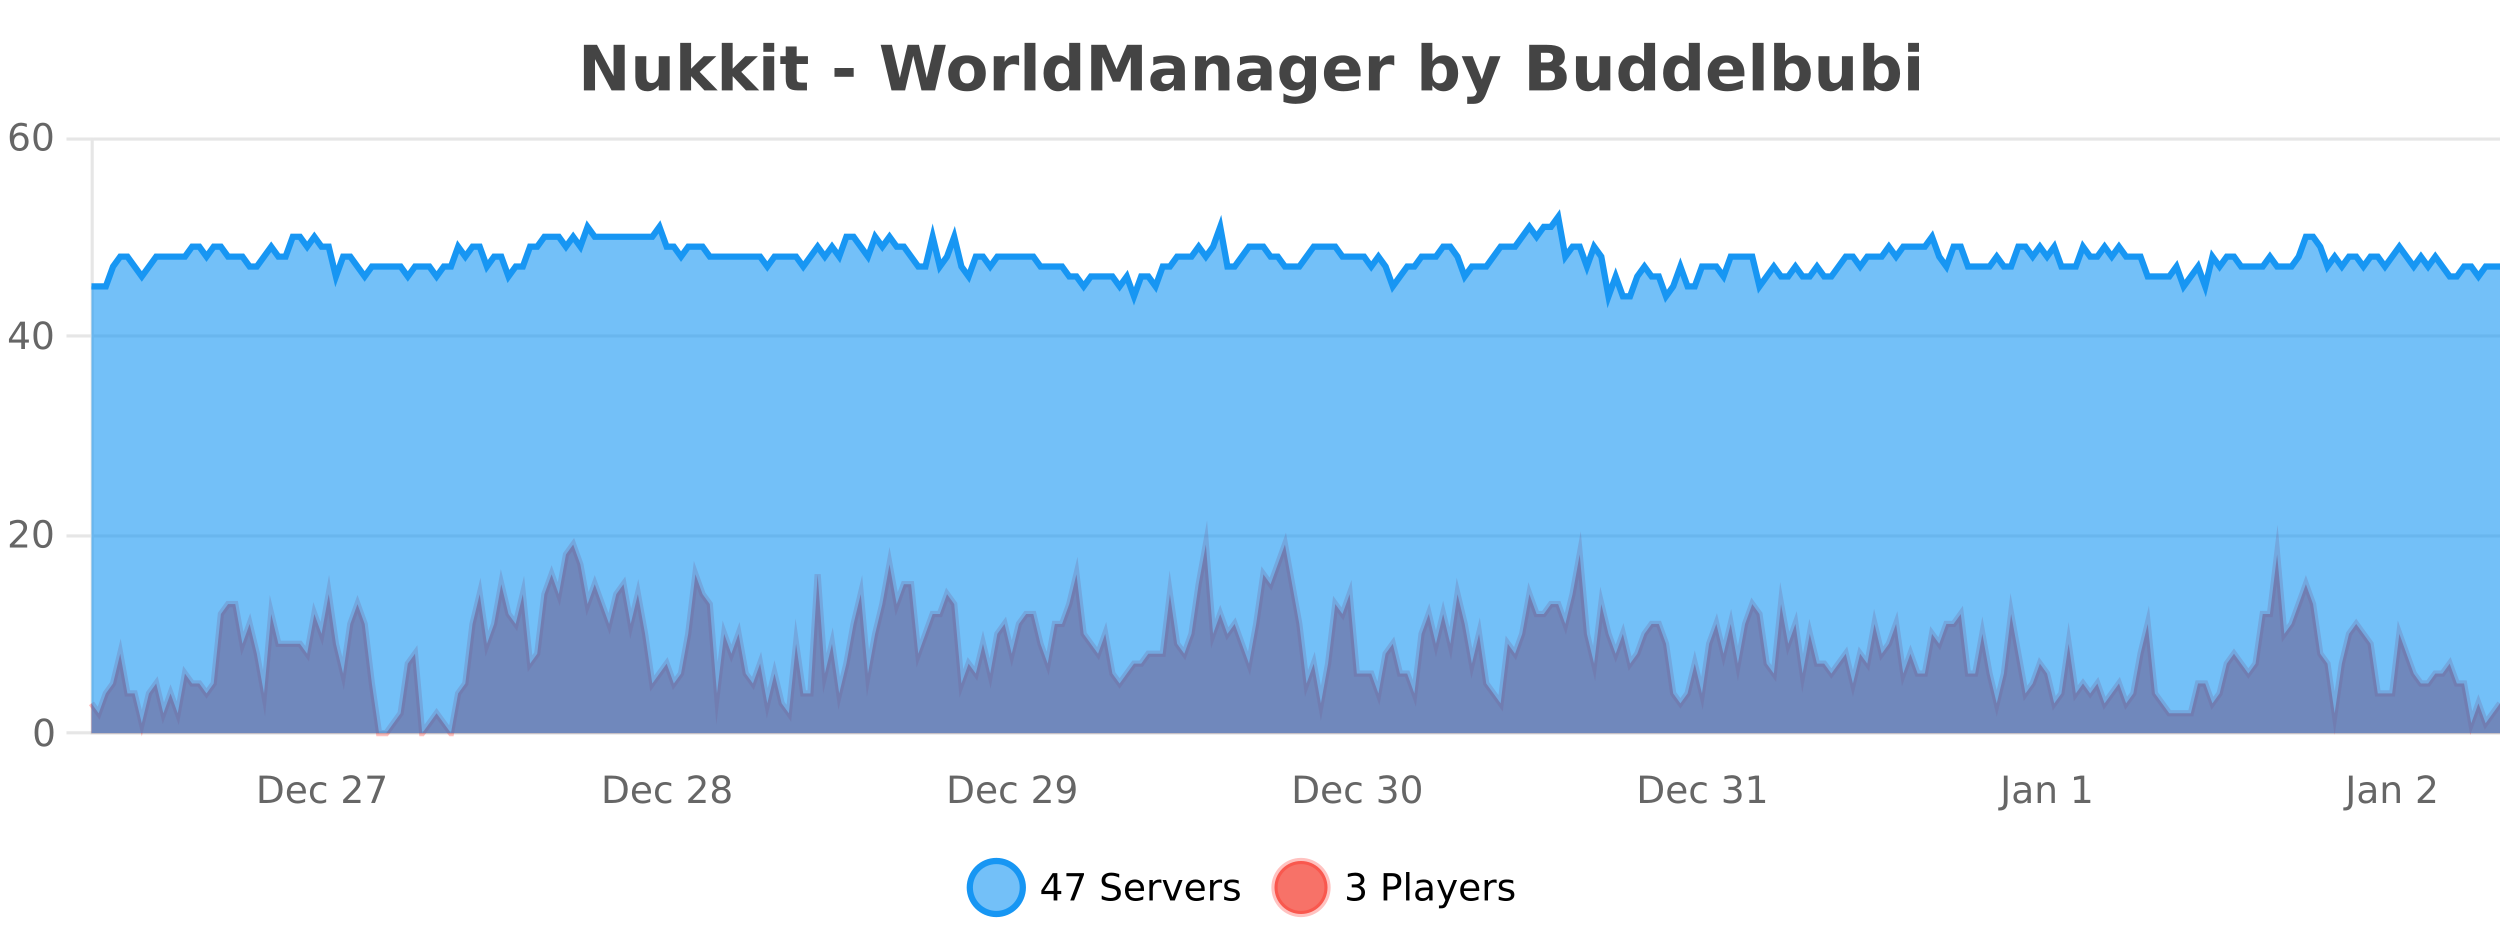
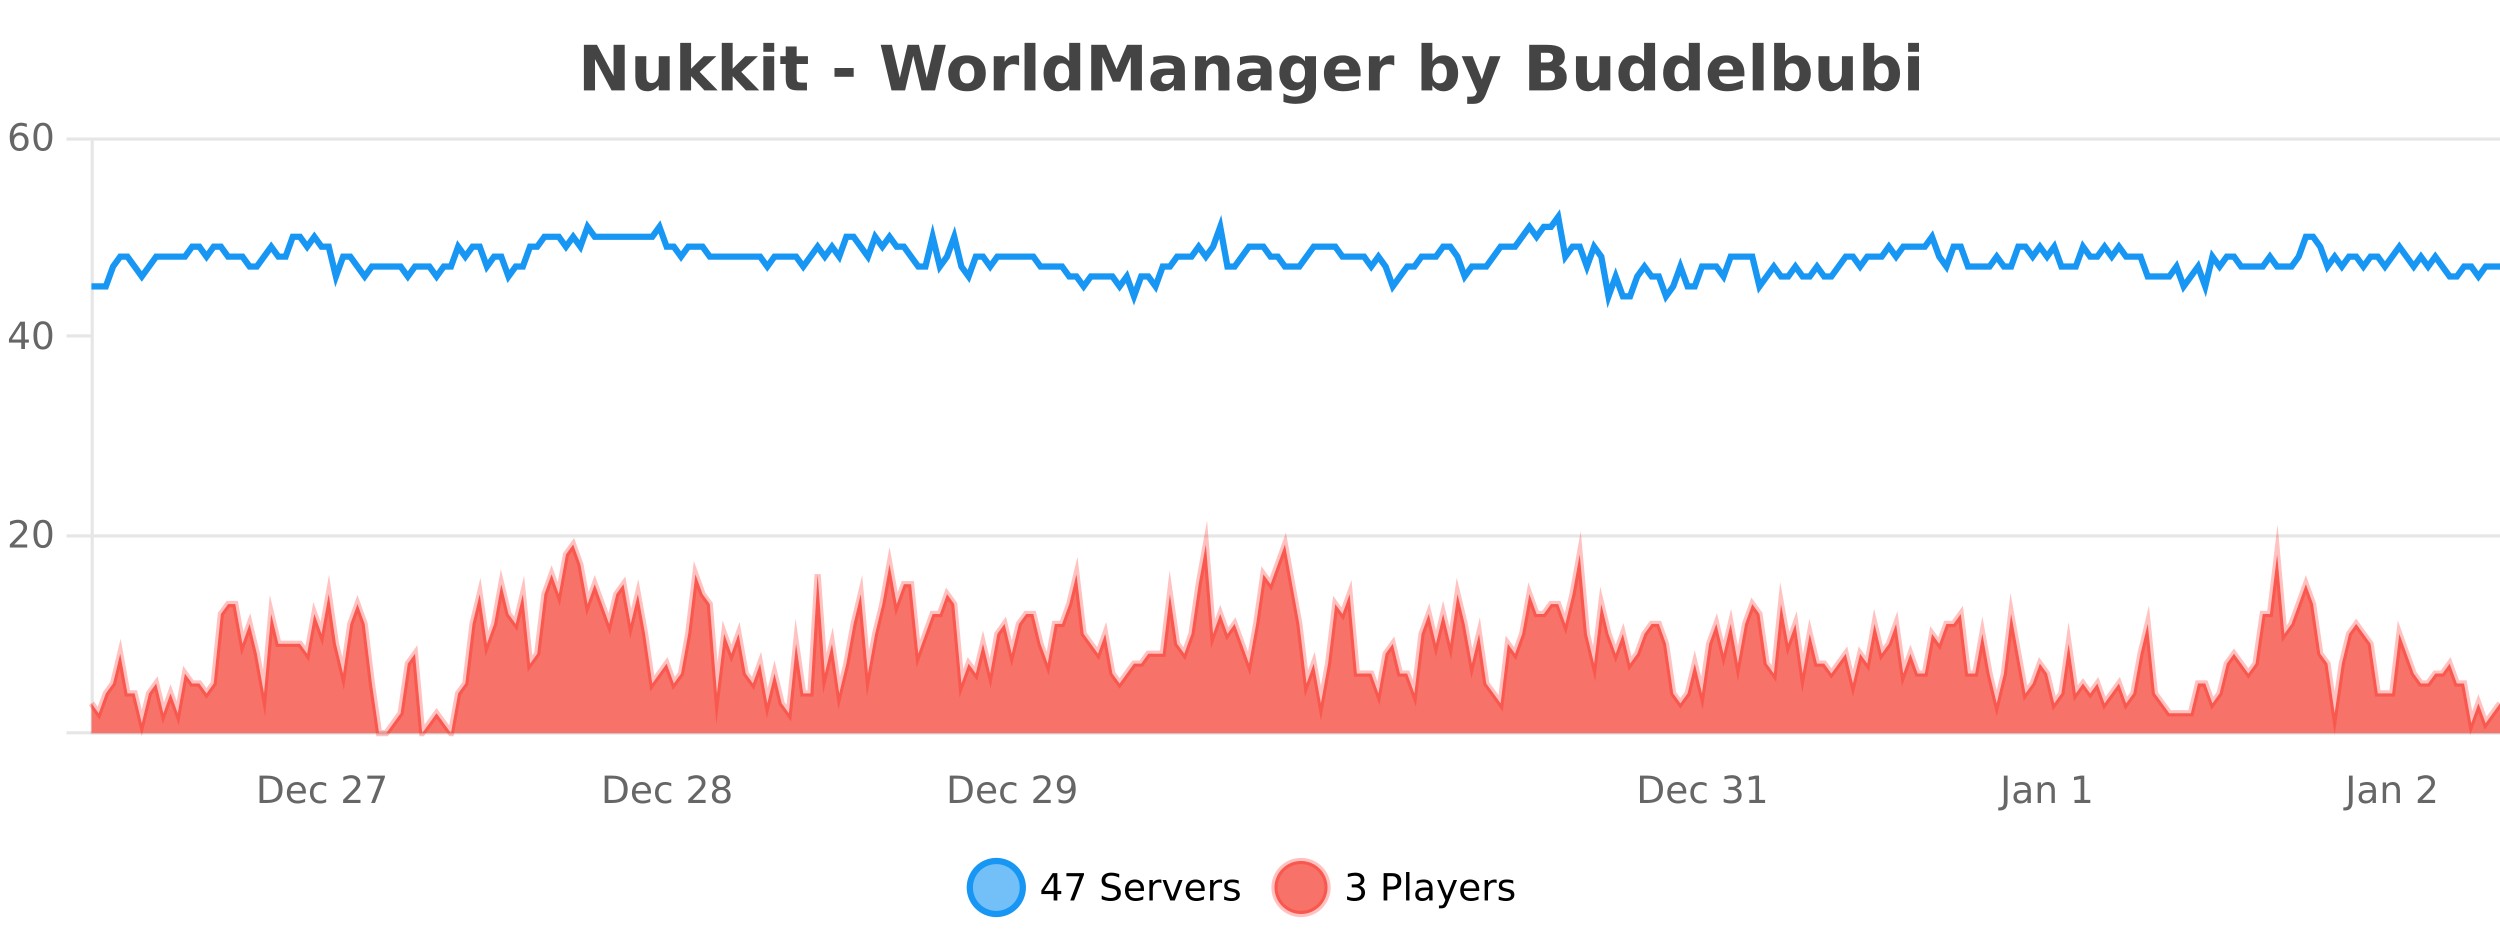
<svg xmlns="http://www.w3.org/2000/svg" width="800pt" height="300pt" viewBox="0 0 800 300" version="1.1">
  <defs>
    <clipPath id="clip1">
      <path d="M 282 263 L 356 263 L 356 300 L 282 300 Z M 282 263 " />
    </clipPath>
    <clipPath id="clip2">
      <path d="M 379 263 L 454 263 L 454 300 L 379 300 Z M 379 263 " />
    </clipPath>
    <clipPath id="clip3">
      <path d="M 29.27 174 L 800 174 L 800 234.602 L 29.27 234.602 Z M 29.27 174 " />
    </clipPath>
    <clipPath id="clip4">
      <path d="M 28.27 145 L 800 145 L 800 235.602 L 28.27 235.602 Z M 28.27 145 " />
    </clipPath>
    <clipPath id="clip5">
-       <path d="M 29.27 69 L 800 69 L 800 234.602 L 29.27 234.602 Z M 29.27 69 " />
-     </clipPath>
+       </clipPath>
    <clipPath id="clip6">
      <path d="M 28.27 43 L 800 43 L 800 124 L 28.27 124 Z M 28.27 43 " />
    </clipPath>
  </defs>
  <g id="surface5132396">
    <rect x="0" y="0" width="800" height="300" style="fill:rgb(100%,100%,100%);fill-opacity:1;stroke:none;" />
    <path style="fill:none;stroke-width:1;stroke-linecap:butt;stroke-linejoin:miter;stroke:rgb(0%,0%,0%);stroke-opacity:0.098;stroke-miterlimit:10;" d="M 30 234.5 L 800 234.5 " />
    <path style="fill:none;stroke-width:1;stroke-linecap:butt;stroke-linejoin:miter;stroke:rgb(0%,0%,0%);stroke-opacity:0.098;stroke-miterlimit:10;" d="M 21.27 234.5 L 29 234.5 " />
    <path style="fill:none;stroke-width:1;stroke-linecap:butt;stroke-linejoin:miter;stroke:rgb(0%,0%,0%);stroke-opacity:0.098;stroke-miterlimit:10;" d="M 30 171.5 L 800 171.5 " />
    <path style="fill:none;stroke-width:1;stroke-linecap:butt;stroke-linejoin:miter;stroke:rgb(0%,0%,0%);stroke-opacity:0.098;stroke-miterlimit:10;" d="M 21.27 171.5 L 29 171.5 " />
-     <path style="fill:none;stroke-width:1;stroke-linecap:butt;stroke-linejoin:miter;stroke:rgb(0%,0%,0%);stroke-opacity:0.098;stroke-miterlimit:10;" d="M 30 107.5 L 800 107.5 " />
    <path style="fill:none;stroke-width:1;stroke-linecap:butt;stroke-linejoin:miter;stroke:rgb(0%,0%,0%);stroke-opacity:0.098;stroke-miterlimit:10;" d="M 21.27 107.5 L 29 107.5 " />
    <path style="fill:none;stroke-width:1;stroke-linecap:butt;stroke-linejoin:miter;stroke:rgb(0%,0%,0%);stroke-opacity:0.098;stroke-miterlimit:10;" d="M 30 44.5 L 800 44.5 " />
    <path style="fill:none;stroke-width:1;stroke-linecap:butt;stroke-linejoin:miter;stroke:rgb(0%,0%,0%);stroke-opacity:0.098;stroke-miterlimit:10;" d="M 21.27 44.5 L 29 44.5 " />
    <path style=" stroke:none;fill-rule:nonzero;fill:rgb(9.02%,58.824%,95.294%);fill-opacity:0.6;" d="M 327.305 284 C 327.305 288.688 323.508 292.484 318.82 292.484 C 314.133 292.484 310.336 288.688 310.336 284 C 310.336 279.312 314.133 275.516 318.82 275.516 C 323.508 275.516 327.305 279.312 327.305 284 Z M 327.305 284 " />
    <g clip-path="url(#clip1)" clip-rule="nonzero">
      <path style="fill:none;stroke-width:2;stroke-linecap:butt;stroke-linejoin:miter;stroke:rgb(9.02%,58.824%,95.294%);stroke-opacity:1;stroke-miterlimit:10;" d="M 327.305 284 C 327.305 288.688 323.508 292.484 318.82 292.484 C 314.133 292.484 310.336 288.688 310.336 284 C 310.336 279.312 314.133 275.516 318.82 275.516 C 323.508 275.516 327.305 279.312 327.305 284 Z M 327.305 284 " />
    </g>
    <path style=" stroke:none;fill-rule:nonzero;fill:rgb(0%,0%,0%);fill-opacity:1;" d="M 337.164 280.438 L 334.18 285.109 L 337.164 285.109 Z M 336.852 279.406 L 338.352 279.406 L 338.352 285.109 L 339.602 285.109 L 339.602 286.094 L 338.352 286.094 L 338.352 288.156 L 337.164 288.156 L 337.164 286.094 L 333.227 286.094 L 333.227 284.953 Z M 341.254 279.406 L 346.879 279.406 L 346.879 279.906 L 343.707 288.156 L 342.473 288.156 L 345.457 280.406 L 341.254 280.406 Z M 358.141 279.688 L 358.141 280.844 C 357.691 280.637 357.266 280.48 356.859 280.375 C 356.461 280.262 356.082 280.203 355.719 280.203 C 355.07 280.203 354.57 280.328 354.219 280.578 C 353.875 280.828 353.703 281.188 353.703 281.656 C 353.703 282.043 353.816 282.336 354.047 282.531 C 354.273 282.73 354.719 282.887 355.375 283 L 356.078 283.156 C 356.961 283.324 357.613 283.621 358.031 284.047 C 358.457 284.465 358.672 285.027 358.672 285.734 C 358.672 286.59 358.383 287.234 357.812 287.672 C 357.25 288.109 356.414 288.328 355.312 288.328 C 354.906 288.328 354.469 288.281 354 288.188 C 353.531 288.094 353.047 287.953 352.547 287.766 L 352.547 286.547 C 353.023 286.82 353.492 287.023 353.953 287.156 C 354.422 287.293 354.875 287.359 355.312 287.359 C 355.988 287.359 356.508 287.23 356.875 286.969 C 357.25 286.699 357.438 286.32 357.438 285.828 C 357.438 285.402 357.301 285.07 357.031 284.828 C 356.77 284.578 356.336 284.398 355.734 284.281 L 355.016 284.141 C 354.129 283.965 353.488 283.688 353.094 283.312 C 352.707 282.938 352.516 282.418 352.516 281.75 C 352.516 280.969 352.785 280.359 353.328 279.922 C 353.867 279.477 354.617 279.25 355.578 279.25 C 355.992 279.25 356.41 279.289 356.828 279.359 C 357.254 279.434 357.691 279.543 358.141 279.688 Z M 366.086 284.609 L 366.086 285.125 L 361.117 285.125 C 361.168 285.875 361.391 286.445 361.789 286.828 C 362.195 287.215 362.75 287.406 363.461 287.406 C 363.875 287.406 364.277 287.359 364.664 287.266 C 365.059 287.164 365.449 287.008 365.836 286.797 L 365.836 287.828 C 365.438 287.984 365.039 288.105 364.633 288.188 C 364.227 288.281 363.812 288.328 363.398 288.328 C 362.355 288.328 361.527 288.027 360.914 287.422 C 360.297 286.809 359.992 285.98 359.992 284.938 C 359.992 283.867 360.281 283.016 360.867 282.391 C 361.449 281.758 362.23 281.438 363.211 281.438 C 364.094 281.438 364.793 281.727 365.305 282.297 C 365.824 282.859 366.086 283.633 366.086 284.609 Z M 365.008 284.281 C 364.996 283.699 364.828 283.23 364.508 282.875 C 364.184 282.523 363.758 282.344 363.227 282.344 C 362.621 282.344 362.137 282.516 361.773 282.859 C 361.418 283.203 361.215 283.684 361.164 284.297 Z M 371.656 282.594 C 371.531 282.531 371.395 282.484 371.25 282.453 C 371.113 282.414 370.957 282.391 370.781 282.391 C 370.176 282.391 369.707 282.59 369.375 282.984 C 369.051 283.383 368.891 283.953 368.891 284.703 L 368.891 288.156 L 367.812 288.156 L 367.812 281.594 L 368.891 281.594 L 368.891 282.609 C 369.117 282.215 369.414 281.922 369.781 281.734 C 370.145 281.539 370.586 281.438 371.109 281.438 C 371.18 281.438 371.258 281.445 371.344 281.453 C 371.438 281.465 371.535 281.48 371.641 281.5 Z M 372.012 281.594 L 373.152 281.594 L 375.199 287.094 L 377.262 281.594 L 378.402 281.594 L 375.934 288.156 L 374.465 288.156 Z M 385.504 284.609 L 385.504 285.125 L 380.535 285.125 C 380.586 285.875 380.809 286.445 381.207 286.828 C 381.613 287.215 382.168 287.406 382.879 287.406 C 383.293 287.406 383.695 287.359 384.082 287.266 C 384.477 287.164 384.867 287.008 385.254 286.797 L 385.254 287.828 C 384.855 287.984 384.457 288.105 384.051 288.188 C 383.645 288.281 383.23 288.328 382.816 288.328 C 381.773 288.328 380.945 288.027 380.332 287.422 C 379.715 286.809 379.41 285.98 379.41 284.938 C 379.41 283.867 379.699 283.016 380.285 282.391 C 380.867 281.758 381.648 281.438 382.629 281.438 C 383.512 281.438 384.211 281.727 384.723 282.297 C 385.242 282.859 385.504 283.633 385.504 284.609 Z M 384.426 284.281 C 384.414 283.699 384.246 283.23 383.926 282.875 C 383.602 282.523 383.176 282.344 382.645 282.344 C 382.039 282.344 381.555 282.516 381.191 282.859 C 380.836 283.203 380.633 283.684 380.582 284.297 Z M 391.074 282.594 C 390.949 282.531 390.812 282.484 390.668 282.453 C 390.531 282.414 390.375 282.391 390.199 282.391 C 389.594 282.391 389.125 282.59 388.793 282.984 C 388.469 283.383 388.309 283.953 388.309 284.703 L 388.309 288.156 L 387.23 288.156 L 387.23 281.594 L 388.309 281.594 L 388.309 282.609 C 388.535 282.215 388.832 281.922 389.199 281.734 C 389.562 281.539 390.004 281.438 390.527 281.438 C 390.598 281.438 390.676 281.445 390.762 281.453 C 390.855 281.465 390.953 281.48 391.059 281.5 Z M 396.383 281.781 L 396.383 282.812 C 396.078 282.656 395.762 282.543 395.43 282.469 C 395.105 282.387 394.766 282.344 394.414 282.344 C 393.883 282.344 393.48 282.43 393.211 282.594 C 392.938 282.75 392.805 282.996 392.805 283.328 C 392.805 283.578 392.898 283.777 393.086 283.922 C 393.281 284.059 393.672 284.188 394.258 284.312 L 394.617 284.406 C 395.387 284.562 395.934 284.793 396.258 285.094 C 396.578 285.398 396.742 285.812 396.742 286.344 C 396.742 286.961 396.496 287.445 396.008 287.797 C 395.527 288.152 394.867 288.328 394.023 288.328 C 393.668 288.328 393.297 288.289 392.914 288.219 C 392.539 288.156 392.141 288.059 391.727 287.922 L 391.727 286.797 C 392.121 287.008 392.512 287.164 392.898 287.266 C 393.281 287.371 393.668 287.422 394.055 287.422 C 394.555 287.422 394.938 287.34 395.211 287.172 C 395.492 286.996 395.633 286.746 395.633 286.422 C 395.633 286.133 395.531 285.906 395.336 285.75 C 395.137 285.594 394.703 285.445 394.039 285.297 L 393.664 285.219 C 392.996 285.074 392.512 284.855 392.211 284.562 C 391.918 284.273 391.773 283.875 391.773 283.375 C 391.773 282.75 391.992 282.273 392.43 281.938 C 392.867 281.605 393.484 281.438 394.289 281.438 C 394.684 281.438 395.059 281.469 395.414 281.531 C 395.766 281.586 396.09 281.668 396.383 281.781 Z M 328.82 277.016 " />
    <path style=" stroke:none;fill-rule:nonzero;fill:rgb(96.863%,44.706%,40.784%);fill-opacity:1;" d="M 424.809 284 C 424.809 288.688 421.008 292.484 416.32 292.484 C 411.637 292.484 407.836 288.688 407.836 284 C 407.836 279.312 411.637 275.516 416.32 275.516 C 421.008 275.516 424.809 279.312 424.809 284 Z M 424.809 284 " />
    <g clip-path="url(#clip2)" clip-rule="nonzero">
      <path style="fill:none;stroke-width:2;stroke-linecap:butt;stroke-linejoin:miter;stroke:rgb(100%,4.706%,0%);stroke-opacity:0.247;stroke-miterlimit:10;" d="M 424.809 284 C 424.809 288.688 421.008 292.484 416.32 292.484 C 411.637 292.484 407.836 288.688 407.836 284 C 407.836 279.312 411.637 275.516 416.32 275.516 C 421.008 275.516 424.809 279.312 424.809 284 Z M 424.809 284 " />
    </g>
    <path style=" stroke:none;fill-rule:nonzero;fill:rgb(0%,0%,0%);fill-opacity:1;" d="M 435.008 283.438 C 435.57 283.562 436.008 283.82 436.32 284.203 C 436.641 284.578 436.805 285.047 436.805 285.609 C 436.805 286.477 436.508 287.148 435.914 287.625 C 435.32 288.094 434.477 288.328 433.383 288.328 C 433.016 288.328 432.637 288.289 432.242 288.219 C 431.855 288.148 431.461 288.039 431.055 287.891 L 431.055 286.75 C 431.375 286.938 431.73 287.086 432.117 287.188 C 432.512 287.281 432.922 287.328 433.352 287.328 C 434.09 287.328 434.652 287.184 435.039 286.891 C 435.434 286.602 435.633 286.172 435.633 285.609 C 435.633 285.102 435.449 284.699 435.086 284.406 C 434.719 284.117 434.219 283.969 433.586 283.969 L 432.555 283.969 L 432.555 283 L 433.633 283 C 434.203 283 434.648 282.887 434.961 282.656 C 435.273 282.418 435.43 282.078 435.43 281.641 C 435.43 281.195 435.266 280.852 434.945 280.609 C 434.633 280.371 434.18 280.25 433.586 280.25 C 433.25 280.25 432.898 280.289 432.523 280.359 C 432.156 280.422 431.75 280.527 431.305 280.672 L 431.305 279.625 C 431.762 279.5 432.184 279.406 432.57 279.344 C 432.965 279.281 433.336 279.25 433.68 279.25 C 434.586 279.25 435.297 279.453 435.82 279.859 C 436.34 280.266 436.602 280.82 436.602 281.516 C 436.602 282.008 436.461 282.418 436.18 282.75 C 435.906 283.086 435.516 283.312 435.008 283.438 Z M 443.945 280.375 L 443.945 283.672 L 445.43 283.672 C 445.98 283.672 446.406 283.531 446.711 283.25 C 447.012 282.961 447.164 282.547 447.164 282.016 C 447.164 281.496 447.012 281.094 446.711 280.812 C 446.406 280.523 445.98 280.375 445.43 280.375 Z M 442.758 279.406 L 445.43 279.406 C 446.418 279.406 447.164 279.633 447.664 280.078 C 448.164 280.516 448.414 281.164 448.414 282.016 C 448.414 282.883 448.164 283.539 447.664 283.984 C 447.164 284.422 446.418 284.641 445.43 284.641 L 443.945 284.641 L 443.945 288.156 L 442.758 288.156 Z M 449.945 279.031 L 451.023 279.031 L 451.023 288.156 L 449.945 288.156 Z M 456.266 284.859 C 455.398 284.859 454.797 284.961 454.453 285.156 C 454.117 285.355 453.953 285.695 453.953 286.172 C 453.953 286.559 454.078 286.867 454.328 287.094 C 454.586 287.312 454.93 287.422 455.359 287.422 C 455.961 287.422 456.441 287.215 456.797 286.797 C 457.16 286.371 457.344 285.805 457.344 285.094 L 457.344 284.859 Z M 458.422 284.406 L 458.422 288.156 L 457.344 288.156 L 457.344 287.156 C 457.094 287.555 456.785 287.852 456.422 288.047 C 456.055 288.234 455.609 288.328 455.078 288.328 C 454.398 288.328 453.863 288.141 453.469 287.766 C 453.07 287.383 452.875 286.875 452.875 286.25 C 452.875 285.512 453.117 284.953 453.609 284.578 C 454.109 284.203 454.848 284.016 455.828 284.016 L 457.344 284.016 L 457.344 283.906 C 457.344 283.406 457.176 283.023 456.844 282.75 C 456.52 282.48 456.066 282.344 455.484 282.344 C 455.109 282.344 454.738 282.391 454.375 282.484 C 454.02 282.578 453.68 282.715 453.359 282.891 L 453.359 281.891 C 453.754 281.734 454.133 281.621 454.5 281.547 C 454.875 281.477 455.238 281.438 455.594 281.438 C 456.539 281.438 457.25 281.684 457.719 282.172 C 458.188 282.664 458.422 283.406 458.422 284.406 Z M 463.367 288.766 C 463.062 289.547 462.766 290.055 462.477 290.297 C 462.184 290.535 461.797 290.656 461.32 290.656 L 460.461 290.656 L 460.461 289.75 L 461.086 289.75 C 461.387 289.75 461.617 289.676 461.773 289.531 C 461.938 289.395 462.121 289.066 462.32 288.547 L 462.523 288.047 L 459.867 281.594 L 461.008 281.594 L 463.055 286.719 L 465.117 281.594 L 466.258 281.594 Z M 473.359 284.609 L 473.359 285.125 L 468.391 285.125 C 468.441 285.875 468.664 286.445 469.062 286.828 C 469.469 287.215 470.023 287.406 470.734 287.406 C 471.148 287.406 471.551 287.359 471.938 287.266 C 472.332 287.164 472.723 287.008 473.109 286.797 L 473.109 287.828 C 472.711 287.984 472.312 288.105 471.906 288.188 C 471.5 288.281 471.086 288.328 470.672 288.328 C 469.629 288.328 468.801 288.027 468.188 287.422 C 467.57 286.809 467.266 285.98 467.266 284.938 C 467.266 283.867 467.555 283.016 468.141 282.391 C 468.723 281.758 469.504 281.438 470.484 281.438 C 471.367 281.438 472.066 281.727 472.578 282.297 C 473.098 282.859 473.359 283.633 473.359 284.609 Z M 472.281 284.281 C 472.27 283.699 472.102 283.23 471.781 282.875 C 471.457 282.523 471.031 282.344 470.5 282.344 C 469.895 282.344 469.41 282.516 469.047 282.859 C 468.691 283.203 468.488 283.684 468.438 284.297 Z M 478.93 282.594 C 478.805 282.531 478.668 282.484 478.523 282.453 C 478.387 282.414 478.23 282.391 478.055 282.391 C 477.449 282.391 476.98 282.59 476.648 282.984 C 476.324 283.383 476.164 283.953 476.164 284.703 L 476.164 288.156 L 475.086 288.156 L 475.086 281.594 L 476.164 281.594 L 476.164 282.609 C 476.391 282.215 476.688 281.922 477.055 281.734 C 477.418 281.539 477.859 281.438 478.383 281.438 C 478.453 281.438 478.531 281.445 478.617 281.453 C 478.711 281.465 478.809 281.48 478.914 281.5 Z M 484.238 281.781 L 484.238 282.812 C 483.934 282.656 483.617 282.543 483.285 282.469 C 482.961 282.387 482.621 282.344 482.27 282.344 C 481.738 282.344 481.336 282.43 481.066 282.594 C 480.793 282.75 480.66 282.996 480.66 283.328 C 480.66 283.578 480.754 283.777 480.941 283.922 C 481.137 284.059 481.527 284.188 482.113 284.312 L 482.473 284.406 C 483.242 284.562 483.789 284.793 484.113 285.094 C 484.434 285.398 484.598 285.812 484.598 286.344 C 484.598 286.961 484.352 287.445 483.863 287.797 C 483.383 288.152 482.723 288.328 481.879 288.328 C 481.523 288.328 481.152 288.289 480.77 288.219 C 480.395 288.156 479.996 288.059 479.582 287.922 L 479.582 286.797 C 479.977 287.008 480.367 287.164 480.754 287.266 C 481.137 287.371 481.523 287.422 481.91 287.422 C 482.41 287.422 482.793 287.34 483.066 287.172 C 483.348 286.996 483.488 286.746 483.488 286.422 C 483.488 286.133 483.387 285.906 483.191 285.75 C 482.992 285.594 482.559 285.445 481.895 285.297 L 481.52 285.219 C 480.852 285.074 480.367 284.855 480.066 284.562 C 479.773 284.273 479.629 283.875 479.629 283.375 C 479.629 282.75 479.848 282.273 480.285 281.938 C 480.723 281.605 481.34 281.438 482.145 281.438 C 482.539 281.438 482.914 281.469 483.27 281.531 C 483.621 281.586 483.945 281.668 484.238 281.781 Z M 426.32 277.016 " />
    <path style=" stroke:none;fill-rule:nonzero;fill:rgb(26.667%,26.667%,26.667%);fill-opacity:1;" d="M 186.844 14.344 L 191.031 14.344 L 196.344 24.344 L 196.344 14.344 L 199.906 14.344 L 199.906 28.922 L 195.703 28.922 L 190.406 18.922 L 190.406 28.922 L 186.844 28.922 Z M 203.301 24.656 L 203.301 17.984 L 206.816 17.984 L 206.816 19.078 C 206.816 19.672 206.809 20.418 206.801 21.312 C 206.801 22.211 206.801 22.805 206.801 23.094 C 206.801 23.98 206.82 24.617 206.863 25 C 206.914 25.387 206.992 25.668 207.098 25.844 C 207.242 26.074 207.43 26.25 207.66 26.375 C 207.887 26.5 208.152 26.562 208.457 26.562 C 209.184 26.562 209.758 26.281 210.176 25.719 C 210.59 25.156 210.801 24.383 210.801 23.391 L 210.801 17.984 L 214.301 17.984 L 214.301 28.922 L 210.801 28.922 L 210.801 27.344 C 210.27 27.98 209.707 28.449 209.113 28.75 C 208.527 29.051 207.883 29.203 207.176 29.203 C 205.914 29.203 204.949 28.82 204.285 28.047 C 203.629 27.266 203.301 26.137 203.301 24.656 Z M 217.664 13.719 L 221.148 13.719 L 221.148 22 L 225.18 17.984 L 229.242 17.984 L 223.898 23 L 229.664 28.922 L 225.414 28.922 L 221.148 24.359 L 221.148 28.922 L 217.664 28.922 Z M 230.965 13.719 L 234.449 13.719 L 234.449 22 L 238.48 17.984 L 242.543 17.984 L 237.199 23 L 242.965 28.922 L 238.715 28.922 L 234.449 24.359 L 234.449 28.922 L 230.965 28.922 Z M 244.266 17.984 L 247.75 17.984 L 247.75 28.922 L 244.266 28.922 Z M 244.266 13.719 L 247.75 13.719 L 247.75 16.578 L 244.266 16.578 Z M 254.934 14.875 L 254.934 17.984 L 258.543 17.984 L 258.543 20.484 L 254.934 20.484 L 254.934 25.125 C 254.934 25.637 255.031 25.98 255.23 26.156 C 255.438 26.336 255.84 26.422 256.434 26.422 L 258.23 26.422 L 258.23 28.922 L 255.23 28.922 C 253.855 28.922 252.875 28.637 252.293 28.062 C 251.719 27.48 251.434 26.5 251.434 25.125 L 251.434 20.484 L 249.699 20.484 L 249.699 17.984 L 251.434 17.984 L 251.434 14.875 Z M 267.035 21.75 L 273.176 21.75 L 273.176 24.578 L 267.035 24.578 Z M 281.812 14.344 L 285.422 14.344 L 287.938 24.938 L 290.438 14.344 L 294.062 14.344 L 296.562 24.938 L 299.078 14.344 L 302.656 14.344 L 299.219 28.922 L 294.875 28.922 L 292.234 17.844 L 289.625 28.922 L 285.281 28.922 Z M 309.461 20.219 C 308.68 20.219 308.086 20.5 307.68 21.062 C 307.273 21.617 307.07 22.418 307.07 23.469 C 307.07 24.512 307.273 25.312 307.68 25.875 C 308.086 26.43 308.68 26.703 309.461 26.703 C 310.219 26.703 310.797 26.43 311.195 25.875 C 311.602 25.312 311.805 24.512 311.805 23.469 C 311.805 22.418 311.602 21.617 311.195 21.062 C 310.797 20.5 310.219 20.219 309.461 20.219 Z M 309.461 17.719 C 311.336 17.719 312.797 18.23 313.852 19.25 C 314.914 20.262 315.445 21.668 315.445 23.469 C 315.445 25.262 314.914 26.668 313.852 27.688 C 312.797 28.699 311.336 29.203 309.461 29.203 C 307.562 29.203 306.086 28.699 305.023 27.688 C 303.961 26.668 303.43 25.262 303.43 23.469 C 303.43 21.668 303.961 20.262 305.023 19.25 C 306.086 18.23 307.562 17.719 309.461 17.719 Z M 326.121 20.969 C 325.809 20.824 325.5 20.719 325.199 20.656 C 324.895 20.586 324.594 20.547 324.293 20.547 C 323.387 20.547 322.688 20.836 322.199 21.406 C 321.719 21.98 321.48 22.805 321.48 23.875 L 321.48 28.922 L 317.996 28.922 L 317.996 17.984 L 321.48 17.984 L 321.48 19.781 C 321.926 19.062 322.441 18.543 323.027 18.219 C 323.609 17.887 324.309 17.719 325.121 17.719 C 325.246 17.719 325.375 17.727 325.512 17.734 C 325.645 17.746 325.844 17.766 326.105 17.797 Z M 327.859 13.719 L 331.344 13.719 L 331.344 28.922 L 327.859 28.922 Z M 342.152 19.578 L 342.152 13.719 L 345.668 13.719 L 345.668 28.922 L 342.152 28.922 L 342.152 27.344 C 341.672 27.992 341.141 28.465 340.559 28.766 C 339.973 29.055 339.301 29.203 338.543 29.203 C 337.199 29.203 336.094 28.668 335.23 27.594 C 334.363 26.523 333.934 25.148 333.934 23.469 C 333.934 21.781 334.363 20.402 335.23 19.328 C 336.094 18.258 337.199 17.719 338.543 17.719 C 339.301 17.719 339.973 17.871 340.559 18.172 C 341.141 18.477 341.672 18.945 342.152 19.578 Z M 339.84 26.672 C 340.59 26.672 341.16 26.402 341.559 25.859 C 341.953 25.309 342.152 24.512 342.152 23.469 C 342.152 22.43 341.953 21.637 341.559 21.094 C 341.16 20.543 340.59 20.266 339.84 20.266 C 339.098 20.266 338.531 20.543 338.137 21.094 C 337.738 21.637 337.543 22.43 337.543 23.469 C 337.543 24.512 337.738 25.309 338.137 25.859 C 338.531 26.402 339.098 26.672 339.84 26.672 Z M 349.188 14.344 L 353.969 14.344 L 357.281 22.141 L 360.625 14.344 L 365.406 14.344 L 365.406 28.922 L 361.844 28.922 L 361.844 18.25 L 358.484 26.125 L 356.109 26.125 L 352.75 18.25 L 352.75 28.922 L 349.188 28.922 Z M 373.824 24 C 373.094 24 372.547 24.125 372.184 24.375 C 371.816 24.617 371.637 24.98 371.637 25.469 C 371.637 25.906 371.781 26.25 372.074 26.5 C 372.375 26.75 372.785 26.875 373.309 26.875 C 373.965 26.875 374.516 26.641 374.965 26.172 C 375.422 25.703 375.652 25.117 375.652 24.406 L 375.652 24 Z M 379.168 22.688 L 379.168 28.922 L 375.652 28.922 L 375.652 27.297 C 375.184 27.965 374.652 28.449 374.059 28.75 C 373.473 29.051 372.762 29.203 371.918 29.203 C 370.793 29.203 369.875 28.875 369.168 28.219 C 368.457 27.555 368.105 26.695 368.105 25.641 C 368.105 24.359 368.543 23.422 369.418 22.828 C 370.301 22.227 371.691 21.922 373.59 21.922 L 375.652 21.922 L 375.652 21.641 C 375.652 21.09 375.434 20.688 374.996 20.438 C 374.559 20.18 373.875 20.047 372.949 20.047 C 372.199 20.047 371.5 20.125 370.855 20.281 C 370.207 20.43 369.609 20.648 369.059 20.938 L 369.059 18.281 C 369.809 18.094 370.559 17.953 371.309 17.859 C 372.066 17.766 372.828 17.719 373.59 17.719 C 375.559 17.719 376.98 18.109 377.855 18.891 C 378.73 19.664 379.168 20.93 379.168 22.688 Z M 393.414 22.266 L 393.414 28.922 L 389.898 28.922 L 389.898 23.828 C 389.898 22.883 389.875 22.23 389.836 21.875 C 389.793 21.512 389.719 21.246 389.617 21.078 C 389.48 20.852 389.293 20.672 389.055 20.547 C 388.824 20.422 388.559 20.359 388.258 20.359 C 387.527 20.359 386.953 20.641 386.539 21.203 C 386.121 21.766 385.914 22.547 385.914 23.547 L 385.914 28.922 L 382.43 28.922 L 382.43 17.984 L 385.914 17.984 L 385.914 19.578 C 386.445 18.945 387.008 18.477 387.602 18.172 C 388.195 17.871 388.844 17.719 389.555 17.719 C 390.824 17.719 391.781 18.109 392.43 18.891 C 393.086 19.664 393.414 20.789 393.414 22.266 Z M 401.559 24 C 400.828 24 400.281 24.125 399.918 24.375 C 399.551 24.617 399.371 24.98 399.371 25.469 C 399.371 25.906 399.516 26.25 399.809 26.5 C 400.109 26.75 400.52 26.875 401.043 26.875 C 401.699 26.875 402.25 26.641 402.699 26.172 C 403.156 25.703 403.387 25.117 403.387 24.406 L 403.387 24 Z M 406.902 22.688 L 406.902 28.922 L 403.387 28.922 L 403.387 27.297 C 402.918 27.965 402.387 28.449 401.793 28.75 C 401.207 29.051 400.496 29.203 399.652 29.203 C 398.527 29.203 397.609 28.875 396.902 28.219 C 396.191 27.555 395.84 26.695 395.84 25.641 C 395.84 24.359 396.277 23.422 397.152 22.828 C 398.035 22.227 399.426 21.922 401.324 21.922 L 403.387 21.922 L 403.387 21.641 C 403.387 21.09 403.168 20.688 402.73 20.438 C 402.293 20.18 401.609 20.047 400.684 20.047 C 399.934 20.047 399.234 20.125 398.59 20.281 C 397.941 20.43 397.344 20.648 396.793 20.938 L 396.793 18.281 C 397.543 18.094 398.293 17.953 399.043 17.859 C 399.801 17.766 400.562 17.719 401.324 17.719 C 403.293 17.719 404.715 18.109 405.59 18.891 C 406.465 19.664 406.902 20.93 406.902 22.688 Z M 417.602 27.062 C 417.121 27.699 416.59 28.168 416.008 28.469 C 415.422 28.773 414.75 28.922 413.992 28.922 C 412.656 28.922 411.555 28.398 410.68 27.344 C 409.812 26.293 409.383 24.953 409.383 23.328 C 409.383 21.695 409.812 20.355 410.68 19.312 C 411.555 18.262 412.656 17.734 413.992 17.734 C 414.75 17.734 415.422 17.887 416.008 18.188 C 416.59 18.492 417.121 18.965 417.602 19.609 L 417.602 17.984 L 421.117 17.984 L 421.117 27.812 C 421.117 29.57 420.559 30.914 419.445 31.844 C 418.34 32.77 416.73 33.234 414.617 33.234 C 413.938 33.234 413.277 33.18 412.633 33.078 C 411.996 32.973 411.355 32.816 410.711 32.609 L 410.711 29.875 C 411.324 30.227 411.922 30.488 412.508 30.656 C 413.09 30.832 413.68 30.922 414.273 30.922 C 415.418 30.922 416.258 30.672 416.789 30.172 C 417.328 29.672 417.602 28.887 417.602 27.812 Z M 415.289 20.266 C 414.57 20.266 414.008 20.531 413.602 21.062 C 413.195 21.594 412.992 22.352 412.992 23.328 C 412.992 24.328 413.184 25.09 413.57 25.609 C 413.965 26.121 414.539 26.375 415.289 26.375 C 416.016 26.375 416.586 26.109 416.992 25.578 C 417.398 25.047 417.602 24.297 417.602 23.328 C 417.602 22.352 417.398 21.594 416.992 21.062 C 416.586 20.531 416.016 20.266 415.289 20.266 Z M 435.387 23.422 L 435.387 24.422 L 427.215 24.422 C 427.297 25.246 427.594 25.859 428.105 26.266 C 428.613 26.672 429.324 26.875 430.23 26.875 C 430.969 26.875 431.723 26.766 432.496 26.547 C 433.266 26.328 434.059 26 434.871 25.562 L 434.871 28.25 C 434.047 28.562 433.219 28.797 432.387 28.953 C 431.562 29.117 430.738 29.203 429.918 29.203 C 427.938 29.203 426.395 28.703 425.293 27.703 C 424.199 26.695 423.652 25.281 423.652 23.469 C 423.652 21.68 424.188 20.273 425.262 19.25 C 426.344 18.23 427.828 17.719 429.715 17.719 C 431.434 17.719 432.809 18.242 433.84 19.281 C 434.871 20.312 435.387 21.695 435.387 23.422 Z M 431.793 22.266 C 431.793 21.602 431.598 21.062 431.215 20.656 C 430.828 20.25 430.324 20.047 429.699 20.047 C 429.02 20.047 428.469 20.242 428.043 20.625 C 427.625 21 427.363 21.547 427.262 22.266 Z M 446.172 20.969 C 445.859 20.824 445.551 20.719 445.25 20.656 C 444.945 20.586 444.645 20.547 444.344 20.547 C 443.438 20.547 442.738 20.836 442.25 21.406 C 441.77 21.98 441.531 22.805 441.531 23.875 L 441.531 28.922 L 438.047 28.922 L 438.047 17.984 L 441.531 17.984 L 441.531 19.781 C 441.977 19.062 442.492 18.543 443.078 18.219 C 443.66 17.887 444.359 17.719 445.172 17.719 C 445.297 17.719 445.426 17.727 445.562 17.734 C 445.695 17.746 445.895 17.766 446.156 17.797 Z M 460.684 26.672 C 461.434 26.672 462.004 26.402 462.402 25.859 C 462.797 25.309 462.996 24.512 462.996 23.469 C 462.996 22.43 462.797 21.637 462.402 21.094 C 462.004 20.543 461.434 20.266 460.684 20.266 C 459.934 20.266 459.355 20.543 458.949 21.094 C 458.551 21.637 458.355 22.43 458.355 23.469 C 458.355 24.5 458.551 25.293 458.949 25.844 C 459.355 26.398 459.934 26.672 460.684 26.672 Z M 458.355 19.578 C 458.844 18.945 459.379 18.477 459.965 18.172 C 460.547 17.871 461.219 17.719 461.98 17.719 C 463.332 17.719 464.441 18.258 465.309 19.328 C 466.172 20.402 466.605 21.781 466.605 23.469 C 466.605 25.148 466.172 26.523 465.309 27.594 C 464.441 28.668 463.332 29.203 461.98 29.203 C 461.219 29.203 460.547 29.051 459.965 28.75 C 459.379 28.449 458.844 27.98 458.355 27.344 L 458.355 28.922 L 454.871 28.922 L 454.871 13.719 L 458.355 13.719 Z M 467.75 17.984 L 471.234 17.984 L 474.188 25.406 L 476.688 17.984 L 480.172 17.984 L 475.578 29.953 C 475.117 31.172 474.578 32.02 473.953 32.5 C 473.336 32.988 472.531 33.234 471.531 33.234 L 469.5 33.234 L 469.5 30.938 L 470.594 30.938 C 471.188 30.938 471.617 30.844 471.891 30.656 C 472.16 30.469 472.367 30.129 472.516 29.641 L 472.625 29.344 Z M 495.172 19.984 C 495.766 19.984 496.211 19.855 496.516 19.594 C 496.828 19.336 496.984 18.949 496.984 18.438 C 496.984 17.938 496.828 17.559 496.516 17.297 C 496.211 17.039 495.766 16.906 495.172 16.906 L 493.094 16.906 L 493.094 19.984 Z M 495.297 26.359 C 496.055 26.359 496.625 26.203 497 25.891 C 497.383 25.57 497.578 25.086 497.578 24.438 C 497.578 23.805 497.391 23.328 497.016 23.016 C 496.641 22.703 496.066 22.547 495.297 22.547 L 493.094 22.547 L 493.094 26.359 Z M 498.797 21.125 C 499.609 21.355 500.234 21.789 500.672 22.422 C 501.117 23.047 501.344 23.82 501.344 24.734 C 501.344 26.141 500.863 27.195 499.906 27.891 C 498.957 28.578 497.516 28.922 495.578 28.922 L 489.344 28.922 L 489.344 14.344 L 494.984 14.344 C 497.004 14.344 498.469 14.652 499.375 15.266 C 500.289 15.871 500.75 16.852 500.75 18.203 C 500.75 18.914 500.582 19.516 500.25 20.016 C 499.914 20.508 499.43 20.875 498.797 21.125 Z M 504.305 24.656 L 504.305 17.984 L 507.82 17.984 L 507.82 19.078 C 507.82 19.672 507.812 20.418 507.805 21.312 C 507.805 22.211 507.805 22.805 507.805 23.094 C 507.805 23.98 507.824 24.617 507.867 25 C 507.918 25.387 507.996 25.668 508.102 25.844 C 508.246 26.074 508.434 26.25 508.664 26.375 C 508.891 26.5 509.156 26.562 509.461 26.562 C 510.188 26.562 510.762 26.281 511.18 25.719 C 511.594 25.156 511.805 24.383 511.805 23.391 L 511.805 17.984 L 515.305 17.984 L 515.305 28.922 L 511.805 28.922 L 511.805 27.344 C 511.273 27.98 510.711 28.449 510.117 28.75 C 509.531 29.051 508.887 29.203 508.18 29.203 C 506.918 29.203 505.953 28.82 505.289 28.047 C 504.633 27.266 504.305 26.137 504.305 24.656 Z M 526.109 19.578 L 526.109 13.719 L 529.625 13.719 L 529.625 28.922 L 526.109 28.922 L 526.109 27.344 C 525.629 27.992 525.098 28.465 524.516 28.766 C 523.93 29.055 523.258 29.203 522.5 29.203 C 521.156 29.203 520.051 28.668 519.188 27.594 C 518.32 26.523 517.891 25.148 517.891 23.469 C 517.891 21.781 518.32 20.402 519.188 19.328 C 520.051 18.258 521.156 17.719 522.5 17.719 C 523.258 17.719 523.93 17.871 524.516 18.172 C 525.098 18.477 525.629 18.945 526.109 19.578 Z M 523.797 26.672 C 524.547 26.672 525.117 26.402 525.516 25.859 C 525.91 25.309 526.109 24.512 526.109 23.469 C 526.109 22.43 525.91 21.637 525.516 21.094 C 525.117 20.543 524.547 20.266 523.797 20.266 C 523.055 20.266 522.488 20.543 522.094 21.094 C 521.695 21.637 521.5 22.43 521.5 23.469 C 521.5 24.512 521.695 25.309 522.094 25.859 C 522.488 26.402 523.055 26.672 523.797 26.672 Z M 540.422 19.578 L 540.422 13.719 L 543.938 13.719 L 543.938 28.922 L 540.422 28.922 L 540.422 27.344 C 539.941 27.992 539.41 28.465 538.828 28.766 C 538.242 29.055 537.57 29.203 536.812 29.203 C 535.469 29.203 534.363 28.668 533.5 27.594 C 532.633 26.523 532.203 25.148 532.203 23.469 C 532.203 21.781 532.633 20.402 533.5 19.328 C 534.363 18.258 535.469 17.719 536.812 17.719 C 537.57 17.719 538.242 17.871 538.828 18.172 C 539.41 18.477 539.941 18.945 540.422 19.578 Z M 538.109 26.672 C 538.859 26.672 539.43 26.402 539.828 25.859 C 540.223 25.309 540.422 24.512 540.422 23.469 C 540.422 22.43 540.223 21.637 539.828 21.094 C 539.43 20.543 538.859 20.266 538.109 20.266 C 537.367 20.266 536.801 20.543 536.406 21.094 C 536.008 21.637 535.812 22.43 535.812 23.469 C 535.812 24.512 536.008 25.309 536.406 25.859 C 536.801 26.402 537.367 26.672 538.109 26.672 Z M 558.211 23.422 L 558.211 24.422 L 550.039 24.422 C 550.121 25.246 550.418 25.859 550.93 26.266 C 551.438 26.672 552.148 26.875 553.055 26.875 C 553.793 26.875 554.547 26.766 555.32 26.547 C 556.09 26.328 556.883 26 557.695 25.562 L 557.695 28.25 C 556.871 28.562 556.043 28.797 555.211 28.953 C 554.387 29.117 553.562 29.203 552.742 29.203 C 550.762 29.203 549.219 28.703 548.117 27.703 C 547.023 26.695 546.477 25.281 546.477 23.469 C 546.477 21.68 547.012 20.273 548.086 19.25 C 549.168 18.23 550.652 17.719 552.539 17.719 C 554.258 17.719 555.633 18.242 556.664 19.281 C 557.695 20.312 558.211 21.695 558.211 23.422 Z M 554.617 22.266 C 554.617 21.602 554.422 21.062 554.039 20.656 C 553.652 20.25 553.148 20.047 552.523 20.047 C 551.844 20.047 551.293 20.242 550.867 20.625 C 550.449 21 550.188 21.547 550.086 22.266 Z M 560.867 13.719 L 564.352 13.719 L 564.352 28.922 L 560.867 28.922 Z M 573.535 26.672 C 574.285 26.672 574.855 26.402 575.254 25.859 C 575.648 25.309 575.848 24.512 575.848 23.469 C 575.848 22.43 575.648 21.637 575.254 21.094 C 574.855 20.543 574.285 20.266 573.535 20.266 C 572.785 20.266 572.207 20.543 571.801 21.094 C 571.402 21.637 571.207 22.43 571.207 23.469 C 571.207 24.5 571.402 25.293 571.801 25.844 C 572.207 26.398 572.785 26.672 573.535 26.672 Z M 571.207 19.578 C 571.695 18.945 572.23 18.477 572.816 18.172 C 573.398 17.871 574.07 17.719 574.832 17.719 C 576.184 17.719 577.293 18.258 578.16 19.328 C 579.023 20.402 579.457 21.781 579.457 23.469 C 579.457 25.148 579.023 26.523 578.16 27.594 C 577.293 28.668 576.184 29.203 574.832 29.203 C 574.07 29.203 573.398 29.051 572.816 28.75 C 572.23 28.449 571.695 27.98 571.207 27.344 L 571.207 28.922 L 567.723 28.922 L 567.723 13.719 L 571.207 13.719 Z M 581.914 24.656 L 581.914 17.984 L 585.43 17.984 L 585.43 19.078 C 585.43 19.672 585.422 20.418 585.414 21.312 C 585.414 22.211 585.414 22.805 585.414 23.094 C 585.414 23.98 585.434 24.617 585.477 25 C 585.527 25.387 585.605 25.668 585.711 25.844 C 585.855 26.074 586.043 26.25 586.273 26.375 C 586.5 26.5 586.766 26.562 587.07 26.562 C 587.797 26.562 588.371 26.281 588.789 25.719 C 589.203 25.156 589.414 24.383 589.414 23.391 L 589.414 17.984 L 592.914 17.984 L 592.914 28.922 L 589.414 28.922 L 589.414 27.344 C 588.883 27.98 588.32 28.449 587.727 28.75 C 587.141 29.051 586.496 29.203 585.789 29.203 C 584.527 29.203 583.562 28.82 582.898 28.047 C 582.242 27.266 581.914 26.137 581.914 24.656 Z M 602.09 26.672 C 602.84 26.672 603.41 26.402 603.809 25.859 C 604.203 25.309 604.402 24.512 604.402 23.469 C 604.402 22.43 604.203 21.637 603.809 21.094 C 603.41 20.543 602.84 20.266 602.09 20.266 C 601.34 20.266 600.762 20.543 600.355 21.094 C 599.957 21.637 599.762 22.43 599.762 23.469 C 599.762 24.5 599.957 25.293 600.355 25.844 C 600.762 26.398 601.34 26.672 602.09 26.672 Z M 599.762 19.578 C 600.25 18.945 600.785 18.477 601.371 18.172 C 601.953 17.871 602.625 17.719 603.387 17.719 C 604.738 17.719 605.848 18.258 606.715 19.328 C 607.578 20.402 608.012 21.781 608.012 23.469 C 608.012 25.148 607.578 26.523 606.715 27.594 C 605.848 28.668 604.738 29.203 603.387 29.203 C 602.625 29.203 601.953 29.051 601.371 28.75 C 600.785 28.449 600.25 27.98 599.762 27.344 L 599.762 28.922 L 596.277 28.922 L 596.277 13.719 L 599.762 13.719 Z M 610.594 17.984 L 614.078 17.984 L 614.078 28.922 L 610.594 28.922 Z M 610.594 13.719 L 614.078 13.719 L 614.078 16.578 L 610.594 16.578 Z M 185 10.359 " />
    <path style="fill:none;stroke-width:1;stroke-linecap:butt;stroke-linejoin:miter;stroke:rgb(0%,0%,0%);stroke-opacity:0.098;stroke-miterlimit:10;" d="M 29 234.5 L 801 234.5 " />
    <path style=" stroke:none;fill-rule:nonzero;fill:rgb(40%,40%,40%);fill-opacity:1;" d="M 84.25 249.172 L 84.25 255.984 L 85.688 255.984 C 86.895 255.984 87.773 255.715 88.328 255.172 C 88.891 254.621 89.172 253.75 89.172 252.562 C 89.172 251.398 88.891 250.543 88.328 250 C 87.773 249.449 86.895 249.172 85.688 249.172 Z M 83.062 248.203 L 85.5 248.203 C 87.195 248.203 88.441 248.559 89.234 249.266 C 90.023 249.965 90.422 251.062 90.422 252.562 C 90.422 254.074 90.02 255.184 89.219 255.891 C 88.426 256.602 87.188 256.953 85.5 256.953 L 83.062 256.953 Z M 97.883 253.406 L 97.883 253.922 L 92.914 253.922 C 92.965 254.672 93.188 255.242 93.586 255.625 C 93.992 256.012 94.547 256.203 95.258 256.203 C 95.672 256.203 96.074 256.156 96.461 256.062 C 96.855 255.961 97.246 255.805 97.633 255.594 L 97.633 256.625 C 97.234 256.781 96.836 256.902 96.43 256.984 C 96.023 257.078 95.609 257.125 95.195 257.125 C 94.152 257.125 93.324 256.824 92.711 256.219 C 92.094 255.605 91.789 254.777 91.789 253.734 C 91.789 252.664 92.078 251.812 92.664 251.188 C 93.246 250.555 94.027 250.234 95.008 250.234 C 95.891 250.234 96.59 250.523 97.102 251.094 C 97.621 251.656 97.883 252.43 97.883 253.406 Z M 96.805 253.078 C 96.793 252.496 96.625 252.027 96.305 251.672 C 95.98 251.32 95.555 251.141 95.023 251.141 C 94.418 251.141 93.934 251.312 93.57 251.656 C 93.215 252 93.012 252.48 92.961 253.094 Z M 104.375 250.641 L 104.375 251.656 C 104.062 251.48 103.754 251.352 103.453 251.266 C 103.148 251.184 102.844 251.141 102.531 251.141 C 101.82 251.141 101.273 251.367 100.891 251.812 C 100.504 252.25 100.312 252.871 100.312 253.672 C 100.312 254.477 100.504 255.102 100.891 255.547 C 101.273 255.984 101.82 256.203 102.531 256.203 C 102.844 256.203 103.148 256.164 103.453 256.078 C 103.754 255.996 104.062 255.871 104.375 255.703 L 104.375 256.703 C 104.07 256.84 103.758 256.945 103.438 257.016 C 103.113 257.086 102.77 257.125 102.406 257.125 C 101.414 257.125 100.629 256.82 100.047 256.203 C 99.461 255.578 99.172 254.734 99.172 253.672 C 99.172 252.609 99.461 251.773 100.047 251.156 C 100.641 250.543 101.453 250.234 102.484 250.234 C 102.805 250.234 103.125 250.273 103.438 250.344 C 103.758 250.406 104.07 250.508 104.375 250.641 Z M 111.223 255.953 L 115.363 255.953 L 115.363 256.953 L 109.801 256.953 L 109.801 255.953 C 110.246 255.496 110.855 254.875 111.629 254.094 C 112.41 253.305 112.898 252.793 113.098 252.562 C 113.48 252.148 113.746 251.793 113.895 251.5 C 114.051 251.199 114.129 250.906 114.129 250.625 C 114.129 250.156 113.961 249.777 113.629 249.484 C 113.305 249.195 112.883 249.047 112.363 249.047 C 111.988 249.047 111.59 249.109 111.176 249.234 C 110.77 249.359 110.332 249.559 109.863 249.828 L 109.863 248.625 C 110.34 248.438 110.785 248.297 111.191 248.203 C 111.605 248.102 111.988 248.047 112.332 248.047 C 113.238 248.047 113.961 248.277 114.504 248.734 C 115.043 249.184 115.316 249.789 115.316 250.547 C 115.316 250.902 115.246 251.242 115.113 251.562 C 114.977 251.887 114.73 252.266 114.379 252.703 C 114.273 252.82 113.961 253.148 113.441 253.688 C 112.918 254.23 112.18 254.984 111.223 255.953 Z M 117.547 248.203 L 123.172 248.203 L 123.172 248.703 L 120 256.953 L 118.766 256.953 L 121.75 249.203 L 117.547 249.203 Z M 81.891 245.816 " />
    <path style=" stroke:none;fill-rule:nonzero;fill:rgb(40%,40%,40%);fill-opacity:1;" d="M 194.684 249.172 L 194.684 255.984 L 196.121 255.984 C 197.328 255.984 198.207 255.715 198.762 255.172 C 199.324 254.621 199.605 253.75 199.605 252.562 C 199.605 251.398 199.324 250.543 198.762 250 C 198.207 249.449 197.328 249.172 196.121 249.172 Z M 193.496 248.203 L 195.934 248.203 C 197.629 248.203 198.875 248.559 199.668 249.266 C 200.457 249.965 200.855 251.062 200.855 252.562 C 200.855 254.074 200.453 255.184 199.652 255.891 C 198.859 256.602 197.621 256.953 195.934 256.953 L 193.496 256.953 Z M 208.312 253.406 L 208.312 253.922 L 203.344 253.922 C 203.395 254.672 203.617 255.242 204.016 255.625 C 204.422 256.012 204.977 256.203 205.688 256.203 C 206.102 256.203 206.504 256.156 206.891 256.062 C 207.285 255.961 207.676 255.805 208.062 255.594 L 208.062 256.625 C 207.664 256.781 207.266 256.902 206.859 256.984 C 206.453 257.078 206.039 257.125 205.625 257.125 C 204.582 257.125 203.754 256.824 203.141 256.219 C 202.523 255.605 202.219 254.777 202.219 253.734 C 202.219 252.664 202.508 251.812 203.094 251.188 C 203.676 250.555 204.457 250.234 205.438 250.234 C 206.32 250.234 207.02 250.523 207.531 251.094 C 208.051 251.656 208.312 252.43 208.312 253.406 Z M 207.234 253.078 C 207.223 252.496 207.055 252.027 206.734 251.672 C 206.41 251.32 205.984 251.141 205.453 251.141 C 204.848 251.141 204.363 251.312 204 251.656 C 203.645 252 203.441 252.48 203.391 253.094 Z M 214.805 250.641 L 214.805 251.656 C 214.492 251.48 214.184 251.352 213.883 251.266 C 213.578 251.184 213.273 251.141 212.961 251.141 C 212.25 251.141 211.703 251.367 211.32 251.812 C 210.934 252.25 210.742 252.871 210.742 253.672 C 210.742 254.477 210.934 255.102 211.32 255.547 C 211.703 255.984 212.25 256.203 212.961 256.203 C 213.273 256.203 213.578 256.164 213.883 256.078 C 214.184 255.996 214.492 255.871 214.805 255.703 L 214.805 256.703 C 214.5 256.84 214.188 256.945 213.867 257.016 C 213.543 257.086 213.199 257.125 212.836 257.125 C 211.844 257.125 211.059 256.82 210.477 256.203 C 209.891 255.578 209.602 254.734 209.602 253.672 C 209.602 252.609 209.891 251.773 210.477 251.156 C 211.07 250.543 211.883 250.234 212.914 250.234 C 213.234 250.234 213.555 250.273 213.867 250.344 C 214.188 250.406 214.5 250.508 214.805 250.641 Z M 221.656 255.953 L 225.797 255.953 L 225.797 256.953 L 220.234 256.953 L 220.234 255.953 C 220.68 255.496 221.289 254.875 222.062 254.094 C 222.844 253.305 223.332 252.793 223.531 252.562 C 223.914 252.148 224.18 251.793 224.328 251.5 C 224.484 251.199 224.562 250.906 224.562 250.625 C 224.562 250.156 224.395 249.777 224.062 249.484 C 223.738 249.195 223.316 249.047 222.797 249.047 C 222.422 249.047 222.023 249.109 221.609 249.234 C 221.203 249.359 220.766 249.559 220.297 249.828 L 220.297 248.625 C 220.773 248.438 221.219 248.297 221.625 248.203 C 222.039 248.102 222.422 248.047 222.766 248.047 C 223.672 248.047 224.395 248.277 224.938 248.734 C 225.477 249.184 225.75 249.789 225.75 250.547 C 225.75 250.902 225.68 251.242 225.547 251.562 C 225.41 251.887 225.164 252.266 224.812 252.703 C 224.707 252.82 224.395 253.148 223.875 253.688 C 223.352 254.23 222.613 254.984 221.656 255.953 Z M 230.805 252.797 C 230.242 252.797 229.797 252.949 229.477 253.25 C 229.152 253.555 228.992 253.965 228.992 254.484 C 228.992 255.016 229.152 255.434 229.477 255.734 C 229.797 256.039 230.242 256.188 230.805 256.188 C 231.367 256.188 231.809 256.039 232.133 255.734 C 232.453 255.434 232.617 255.016 232.617 254.484 C 232.617 253.965 232.453 253.555 232.133 253.25 C 231.82 252.949 231.375 252.797 230.805 252.797 Z M 229.617 252.297 C 229.117 252.172 228.719 251.938 228.43 251.594 C 228.148 251.242 228.008 250.812 228.008 250.312 C 228.008 249.617 228.258 249.062 228.758 248.656 C 229.258 248.25 229.938 248.047 230.805 248.047 C 231.68 248.047 232.359 248.25 232.852 248.656 C 233.352 249.062 233.602 249.617 233.602 250.312 C 233.602 250.812 233.461 251.242 233.18 251.594 C 232.898 251.938 232.5 252.172 231.992 252.297 C 232.562 252.434 233.008 252.695 233.32 253.078 C 233.641 253.465 233.805 253.934 233.805 254.484 C 233.805 255.34 233.543 255.996 233.023 256.453 C 232.512 256.902 231.773 257.125 230.805 257.125 C 229.844 257.125 229.105 256.902 228.586 256.453 C 228.062 255.996 227.805 255.34 227.805 254.484 C 227.805 253.934 227.965 253.465 228.289 253.078 C 228.609 252.695 229.055 252.434 229.617 252.297 Z M 229.195 250.422 C 229.195 250.883 229.336 251.234 229.617 251.484 C 229.898 251.734 230.293 251.859 230.805 251.859 C 231.312 251.859 231.711 251.734 231.992 251.484 C 232.281 251.234 232.43 250.883 232.43 250.422 C 232.43 249.977 232.281 249.625 231.992 249.375 C 231.711 249.117 231.312 248.984 230.805 248.984 C 230.293 248.984 229.898 249.117 229.617 249.375 C 229.336 249.625 229.195 249.977 229.195 250.422 Z M 192.324 245.816 " />
    <path style=" stroke:none;fill-rule:nonzero;fill:rgb(40%,40%,40%);fill-opacity:1;" d="M 305.117 249.172 L 305.117 255.984 L 306.555 255.984 C 307.762 255.984 308.641 255.715 309.195 255.172 C 309.758 254.621 310.039 253.75 310.039 252.562 C 310.039 251.398 309.758 250.543 309.195 250 C 308.641 249.449 307.762 249.172 306.555 249.172 Z M 303.93 248.203 L 306.367 248.203 C 308.062 248.203 309.309 248.559 310.102 249.266 C 310.891 249.965 311.289 251.062 311.289 252.562 C 311.289 254.074 310.887 255.184 310.086 255.891 C 309.293 256.602 308.055 256.953 306.367 256.953 L 303.93 256.953 Z M 318.75 253.406 L 318.75 253.922 L 313.781 253.922 C 313.832 254.672 314.055 255.242 314.453 255.625 C 314.859 256.012 315.414 256.203 316.125 256.203 C 316.539 256.203 316.941 256.156 317.328 256.062 C 317.723 255.961 318.113 255.805 318.5 255.594 L 318.5 256.625 C 318.102 256.781 317.703 256.902 317.297 256.984 C 316.891 257.078 316.477 257.125 316.062 257.125 C 315.02 257.125 314.191 256.824 313.578 256.219 C 312.961 255.605 312.656 254.777 312.656 253.734 C 312.656 252.664 312.945 251.812 313.531 251.188 C 314.113 250.555 314.895 250.234 315.875 250.234 C 316.758 250.234 317.457 250.523 317.969 251.094 C 318.488 251.656 318.75 252.43 318.75 253.406 Z M 317.672 253.078 C 317.66 252.496 317.492 252.027 317.172 251.672 C 316.848 251.32 316.422 251.141 315.891 251.141 C 315.285 251.141 314.801 251.312 314.438 251.656 C 314.082 252 313.879 252.48 313.828 253.094 Z M 325.242 250.641 L 325.242 251.656 C 324.93 251.48 324.621 251.352 324.32 251.266 C 324.016 251.184 323.711 251.141 323.398 251.141 C 322.688 251.141 322.141 251.367 321.758 251.812 C 321.371 252.25 321.18 252.871 321.18 253.672 C 321.18 254.477 321.371 255.102 321.758 255.547 C 322.141 255.984 322.688 256.203 323.398 256.203 C 323.711 256.203 324.016 256.164 324.32 256.078 C 324.621 255.996 324.93 255.871 325.242 255.703 L 325.242 256.703 C 324.938 256.84 324.625 256.945 324.305 257.016 C 323.98 257.086 323.637 257.125 323.273 257.125 C 322.281 257.125 321.496 256.82 320.914 256.203 C 320.328 255.578 320.039 254.734 320.039 253.672 C 320.039 252.609 320.328 251.773 320.914 251.156 C 321.508 250.543 322.32 250.234 323.352 250.234 C 323.672 250.234 323.992 250.273 324.305 250.344 C 324.625 250.406 324.938 250.508 325.242 250.641 Z M 332.09 255.953 L 336.23 255.953 L 336.23 256.953 L 330.668 256.953 L 330.668 255.953 C 331.113 255.496 331.723 254.875 332.496 254.094 C 333.277 253.305 333.766 252.793 333.965 252.562 C 334.348 252.148 334.613 251.793 334.762 251.5 C 334.918 251.199 334.996 250.906 334.996 250.625 C 334.996 250.156 334.828 249.777 334.496 249.484 C 334.172 249.195 333.75 249.047 333.23 249.047 C 332.855 249.047 332.457 249.109 332.043 249.234 C 331.637 249.359 331.199 249.559 330.73 249.828 L 330.73 248.625 C 331.207 248.438 331.652 248.297 332.059 248.203 C 332.473 248.102 332.855 248.047 333.199 248.047 C 334.105 248.047 334.828 248.277 335.371 248.734 C 335.91 249.184 336.184 249.789 336.184 250.547 C 336.184 250.902 336.113 251.242 335.98 251.562 C 335.844 251.887 335.598 252.266 335.246 252.703 C 335.141 252.82 334.828 253.148 334.309 253.688 C 333.785 254.23 333.047 254.984 332.09 255.953 Z M 338.742 256.766 L 338.742 255.688 C 339.043 255.836 339.344 255.945 339.648 256.016 C 339.949 256.09 340.25 256.125 340.555 256.125 C 341.336 256.125 341.93 255.867 342.336 255.344 C 342.75 254.812 342.984 254.012 343.039 252.938 C 342.82 253.281 342.531 253.543 342.18 253.719 C 341.836 253.898 341.449 253.984 341.023 253.984 C 340.148 253.984 339.453 253.727 338.945 253.203 C 338.434 252.672 338.18 251.945 338.18 251.016 C 338.18 250.121 338.445 249.402 338.977 248.859 C 339.508 248.32 340.215 248.047 341.102 248.047 C 342.109 248.047 342.883 248.438 343.414 249.219 C 343.953 249.992 344.227 251.117 344.227 252.594 C 344.227 253.969 343.898 255.07 343.242 255.891 C 342.586 256.715 341.703 257.125 340.602 257.125 C 340.297 257.125 339.996 257.094 339.695 257.031 C 339.391 256.977 339.074 256.891 338.742 256.766 Z M 341.102 253.062 C 341.633 253.062 342.055 252.883 342.367 252.516 C 342.68 252.152 342.836 251.652 342.836 251.016 C 342.836 250.391 342.68 249.898 342.367 249.531 C 342.055 249.168 341.633 248.984 341.102 248.984 C 340.57 248.984 340.148 249.168 339.836 249.531 C 339.531 249.898 339.383 250.391 339.383 251.016 C 339.383 251.652 339.531 252.152 339.836 252.516 C 340.148 252.883 340.57 253.062 341.102 253.062 Z M 302.758 245.816 " />
-     <path style=" stroke:none;fill-rule:nonzero;fill:rgb(40%,40%,40%);fill-opacity:1;" d="M 415.551 249.172 L 415.551 255.984 L 416.988 255.984 C 418.195 255.984 419.074 255.715 419.629 255.172 C 420.191 254.621 420.473 253.75 420.473 252.562 C 420.473 251.398 420.191 250.543 419.629 250 C 419.074 249.449 418.195 249.172 416.988 249.172 Z M 414.363 248.203 L 416.801 248.203 C 418.496 248.203 419.742 248.559 420.535 249.266 C 421.324 249.965 421.723 251.062 421.723 252.562 C 421.723 254.074 421.32 255.184 420.52 255.891 C 419.727 256.602 418.488 256.953 416.801 256.953 L 414.363 256.953 Z M 429.18 253.406 L 429.18 253.922 L 424.211 253.922 C 424.262 254.672 424.484 255.242 424.883 255.625 C 425.289 256.012 425.844 256.203 426.555 256.203 C 426.969 256.203 427.371 256.156 427.758 256.062 C 428.152 255.961 428.543 255.805 428.93 255.594 L 428.93 256.625 C 428.531 256.781 428.133 256.902 427.727 256.984 C 427.32 257.078 426.906 257.125 426.492 257.125 C 425.449 257.125 424.621 256.824 424.008 256.219 C 423.391 255.605 423.086 254.777 423.086 253.734 C 423.086 252.664 423.375 251.812 423.961 251.188 C 424.543 250.555 425.324 250.234 426.305 250.234 C 427.188 250.234 427.887 250.523 428.398 251.094 C 428.918 251.656 429.18 252.43 429.18 253.406 Z M 428.102 253.078 C 428.09 252.496 427.922 252.027 427.602 251.672 C 427.277 251.32 426.852 251.141 426.32 251.141 C 425.715 251.141 425.23 251.312 424.867 251.656 C 424.512 252 424.309 252.48 424.258 253.094 Z M 435.672 250.641 L 435.672 251.656 C 435.359 251.48 435.051 251.352 434.75 251.266 C 434.445 251.184 434.141 251.141 433.828 251.141 C 433.117 251.141 432.57 251.367 432.188 251.812 C 431.801 252.25 431.609 252.871 431.609 253.672 C 431.609 254.477 431.801 255.102 432.188 255.547 C 432.57 255.984 433.117 256.203 433.828 256.203 C 434.141 256.203 434.445 256.164 434.75 256.078 C 435.051 255.996 435.359 255.871 435.672 255.703 L 435.672 256.703 C 435.367 256.84 435.055 256.945 434.734 257.016 C 434.41 257.086 434.066 257.125 433.703 257.125 C 432.711 257.125 431.926 256.82 431.344 256.203 C 430.758 255.578 430.469 254.734 430.469 253.672 C 430.469 252.609 430.758 251.773 431.344 251.156 C 431.938 250.543 432.75 250.234 433.781 250.234 C 434.102 250.234 434.422 250.273 434.734 250.344 C 435.055 250.406 435.367 250.508 435.672 250.641 Z M 445.102 252.234 C 445.664 252.359 446.102 252.617 446.414 253 C 446.734 253.375 446.898 253.844 446.898 254.406 C 446.898 255.273 446.602 255.945 446.008 256.422 C 445.414 256.891 444.57 257.125 443.477 257.125 C 443.109 257.125 442.73 257.086 442.336 257.016 C 441.949 256.945 441.555 256.836 441.148 256.688 L 441.148 255.547 C 441.469 255.734 441.824 255.883 442.211 255.984 C 442.605 256.078 443.016 256.125 443.445 256.125 C 444.184 256.125 444.746 255.98 445.133 255.688 C 445.527 255.398 445.727 254.969 445.727 254.406 C 445.727 253.898 445.543 253.496 445.18 253.203 C 444.812 252.914 444.312 252.766 443.68 252.766 L 442.648 252.766 L 442.648 251.797 L 443.727 251.797 C 444.297 251.797 444.742 251.684 445.055 251.453 C 445.367 251.215 445.523 250.875 445.523 250.438 C 445.523 249.992 445.359 249.648 445.039 249.406 C 444.727 249.168 444.273 249.047 443.68 249.047 C 443.344 249.047 442.992 249.086 442.617 249.156 C 442.25 249.219 441.844 249.324 441.398 249.469 L 441.398 248.422 C 441.855 248.297 442.277 248.203 442.664 248.141 C 443.059 248.078 443.43 248.047 443.773 248.047 C 444.68 248.047 445.391 248.25 445.914 248.656 C 446.434 249.062 446.695 249.617 446.695 250.312 C 446.695 250.805 446.555 251.215 446.273 251.547 C 446 251.883 445.609 252.109 445.102 252.234 Z M 451.672 248.984 C 451.066 248.984 450.609 249.289 450.297 249.891 C 449.992 250.484 449.844 251.387 449.844 252.594 C 449.844 253.793 449.992 254.695 450.297 255.297 C 450.609 255.891 451.066 256.188 451.672 256.188 C 452.285 256.188 452.742 255.891 453.047 255.297 C 453.359 254.695 453.516 253.793 453.516 252.594 C 453.516 251.387 453.359 250.484 453.047 249.891 C 452.742 249.289 452.285 248.984 451.672 248.984 Z M 451.672 248.047 C 452.648 248.047 453.398 248.438 453.922 249.219 C 454.441 249.992 454.703 251.117 454.703 252.594 C 454.703 254.062 454.441 255.188 453.922 255.969 C 453.398 256.742 452.648 257.125 451.672 257.125 C 450.691 257.125 449.941 256.742 449.422 255.969 C 448.91 255.188 448.656 254.062 448.656 252.594 C 448.656 251.117 448.91 249.992 449.422 249.219 C 449.941 248.438 450.691 248.047 451.672 248.047 Z M 413.191 245.816 " />
    <path style=" stroke:none;fill-rule:nonzero;fill:rgb(40%,40%,40%);fill-opacity:1;" d="M 525.984 249.172 L 525.984 255.984 L 527.422 255.984 C 528.629 255.984 529.508 255.715 530.062 255.172 C 530.625 254.621 530.906 253.75 530.906 252.562 C 530.906 251.398 530.625 250.543 530.062 250 C 529.508 249.449 528.629 249.172 527.422 249.172 Z M 524.797 248.203 L 527.234 248.203 C 528.93 248.203 530.176 248.559 530.969 249.266 C 531.758 249.965 532.156 251.062 532.156 252.562 C 532.156 254.074 531.754 255.184 530.953 255.891 C 530.16 256.602 528.922 256.953 527.234 256.953 L 524.797 256.953 Z M 539.617 253.406 L 539.617 253.922 L 534.648 253.922 C 534.699 254.672 534.922 255.242 535.32 255.625 C 535.727 256.012 536.281 256.203 536.992 256.203 C 537.406 256.203 537.809 256.156 538.195 256.062 C 538.59 255.961 538.98 255.805 539.367 255.594 L 539.367 256.625 C 538.969 256.781 538.57 256.902 538.164 256.984 C 537.758 257.078 537.344 257.125 536.93 257.125 C 535.887 257.125 535.059 256.824 534.445 256.219 C 533.828 255.605 533.523 254.777 533.523 253.734 C 533.523 252.664 533.812 251.812 534.398 251.188 C 534.98 250.555 535.762 250.234 536.742 250.234 C 537.625 250.234 538.324 250.523 538.836 251.094 C 539.355 251.656 539.617 252.43 539.617 253.406 Z M 538.539 253.078 C 538.527 252.496 538.359 252.027 538.039 251.672 C 537.715 251.32 537.289 251.141 536.758 251.141 C 536.152 251.141 535.668 251.312 535.305 251.656 C 534.949 252 534.746 252.48 534.695 253.094 Z M 546.109 250.641 L 546.109 251.656 C 545.797 251.48 545.488 251.352 545.188 251.266 C 544.883 251.184 544.578 251.141 544.266 251.141 C 543.555 251.141 543.008 251.367 542.625 251.812 C 542.238 252.25 542.047 252.871 542.047 253.672 C 542.047 254.477 542.238 255.102 542.625 255.547 C 543.008 255.984 543.555 256.203 544.266 256.203 C 544.578 256.203 544.883 256.164 545.188 256.078 C 545.488 255.996 545.797 255.871 546.109 255.703 L 546.109 256.703 C 545.805 256.84 545.492 256.945 545.172 257.016 C 544.848 257.086 544.504 257.125 544.141 257.125 C 543.148 257.125 542.363 256.82 541.781 256.203 C 541.195 255.578 540.906 254.734 540.906 253.672 C 540.906 252.609 541.195 251.773 541.781 251.156 C 542.375 250.543 543.188 250.234 544.219 250.234 C 544.539 250.234 544.859 250.273 545.172 250.344 C 545.492 250.406 545.805 250.508 546.109 250.641 Z M 555.535 252.234 C 556.098 252.359 556.535 252.617 556.848 253 C 557.168 253.375 557.332 253.844 557.332 254.406 C 557.332 255.273 557.035 255.945 556.441 256.422 C 555.848 256.891 555.004 257.125 553.91 257.125 C 553.543 257.125 553.164 257.086 552.77 257.016 C 552.383 256.945 551.988 256.836 551.582 256.688 L 551.582 255.547 C 551.902 255.734 552.258 255.883 552.645 255.984 C 553.039 256.078 553.449 256.125 553.879 256.125 C 554.617 256.125 555.18 255.98 555.566 255.688 C 555.961 255.398 556.16 254.969 556.16 254.406 C 556.16 253.898 555.977 253.496 555.613 253.203 C 555.246 252.914 554.746 252.766 554.113 252.766 L 553.082 252.766 L 553.082 251.797 L 554.16 251.797 C 554.73 251.797 555.176 251.684 555.488 251.453 C 555.801 251.215 555.957 250.875 555.957 250.438 C 555.957 249.992 555.793 249.648 555.473 249.406 C 555.16 249.168 554.707 249.047 554.113 249.047 C 553.777 249.047 553.426 249.086 553.051 249.156 C 552.684 249.219 552.277 249.324 551.832 249.469 L 551.832 248.422 C 552.289 248.297 552.711 248.203 553.098 248.141 C 553.492 248.078 553.863 248.047 554.207 248.047 C 555.113 248.047 555.824 248.25 556.348 248.656 C 556.867 249.062 557.129 249.617 557.129 250.312 C 557.129 250.805 556.988 251.215 556.707 251.547 C 556.434 251.883 556.043 252.109 555.535 252.234 Z M 559.781 255.953 L 561.719 255.953 L 561.719 249.281 L 559.609 249.703 L 559.609 248.625 L 561.703 248.203 L 562.891 248.203 L 562.891 255.953 L 564.828 255.953 L 564.828 256.953 L 559.781 256.953 Z M 523.625 245.816 " />
    <path style=" stroke:none;fill-rule:nonzero;fill:rgb(40%,40%,40%);fill-opacity:1;" d="M 641.23 248.203 L 642.418 248.203 L 642.418 256.344 C 642.418 257.395 642.215 258.16 641.809 258.641 C 641.41 259.117 640.77 259.359 639.887 259.359 L 639.434 259.359 L 639.434 258.359 L 639.809 258.359 C 640.328 258.359 640.691 258.211 640.902 257.922 C 641.121 257.629 641.23 257.102 641.23 256.344 Z M 647.707 253.656 C 646.84 253.656 646.238 253.758 645.895 253.953 C 645.559 254.152 645.395 254.492 645.395 254.969 C 645.395 255.355 645.52 255.664 645.77 255.891 C 646.027 256.109 646.371 256.219 646.801 256.219 C 647.402 256.219 647.883 256.012 648.238 255.594 C 648.602 255.168 648.785 254.602 648.785 253.891 L 648.785 253.656 Z M 649.863 253.203 L 649.863 256.953 L 648.785 256.953 L 648.785 255.953 C 648.535 256.352 648.227 256.648 647.863 256.844 C 647.496 257.031 647.051 257.125 646.52 257.125 C 645.84 257.125 645.305 256.938 644.91 256.562 C 644.512 256.18 644.316 255.672 644.316 255.047 C 644.316 254.309 644.559 253.75 645.051 253.375 C 645.551 253 646.289 252.812 647.27 252.812 L 648.785 252.812 L 648.785 252.703 C 648.785 252.203 648.617 251.82 648.285 251.547 C 647.961 251.277 647.508 251.141 646.926 251.141 C 646.551 251.141 646.18 251.188 645.816 251.281 C 645.461 251.375 645.121 251.512 644.801 251.688 L 644.801 250.688 C 645.195 250.531 645.574 250.418 645.941 250.344 C 646.316 250.273 646.68 250.234 647.035 250.234 C 647.98 250.234 648.691 250.48 649.16 250.969 C 649.629 251.461 649.863 252.203 649.863 253.203 Z M 657.547 252.984 L 657.547 256.953 L 656.469 256.953 L 656.469 253.031 C 656.469 252.406 656.344 251.945 656.094 251.641 C 655.852 251.328 655.492 251.172 655.016 251.172 C 654.43 251.172 653.969 251.359 653.625 251.734 C 653.289 252.102 653.125 252.605 653.125 253.25 L 653.125 256.953 L 652.047 256.953 L 652.047 250.391 L 653.125 250.391 L 653.125 251.406 C 653.383 251.012 653.688 250.719 654.031 250.531 C 654.383 250.336 654.789 250.234 655.25 250.234 C 656 250.234 656.566 250.469 656.953 250.938 C 657.348 251.398 657.547 252.078 657.547 252.984 Z M 663.855 255.953 L 665.793 255.953 L 665.793 249.281 L 663.684 249.703 L 663.684 248.625 L 665.777 248.203 L 666.965 248.203 L 666.965 255.953 L 668.902 255.953 L 668.902 256.953 L 663.855 256.953 Z M 640.059 245.816 " />
    <path style=" stroke:none;fill-rule:nonzero;fill:rgb(40%,40%,40%);fill-opacity:1;" d="M 751.66 248.203 L 752.848 248.203 L 752.848 256.344 C 752.848 257.395 752.645 258.16 752.238 258.641 C 751.84 259.117 751.199 259.359 750.316 259.359 L 749.863 259.359 L 749.863 258.359 L 750.238 258.359 C 750.758 258.359 751.121 258.211 751.332 257.922 C 751.551 257.629 751.66 257.102 751.66 256.344 Z M 758.137 253.656 C 757.27 253.656 756.668 253.758 756.324 253.953 C 755.988 254.152 755.824 254.492 755.824 254.969 C 755.824 255.355 755.949 255.664 756.199 255.891 C 756.457 256.109 756.801 256.219 757.23 256.219 C 757.832 256.219 758.312 256.012 758.668 255.594 C 759.031 255.168 759.215 254.602 759.215 253.891 L 759.215 253.656 Z M 760.293 253.203 L 760.293 256.953 L 759.215 256.953 L 759.215 255.953 C 758.965 256.352 758.656 256.648 758.293 256.844 C 757.926 257.031 757.48 257.125 756.949 257.125 C 756.27 257.125 755.734 256.938 755.34 256.562 C 754.941 256.18 754.746 255.672 754.746 255.047 C 754.746 254.309 754.988 253.75 755.48 253.375 C 755.98 253 756.719 252.812 757.699 252.812 L 759.215 252.812 L 759.215 252.703 C 759.215 252.203 759.047 251.82 758.715 251.547 C 758.391 251.277 757.938 251.141 757.355 251.141 C 756.98 251.141 756.609 251.188 756.246 251.281 C 755.891 251.375 755.551 251.512 755.23 251.688 L 755.23 250.688 C 755.625 250.531 756.004 250.418 756.371 250.344 C 756.746 250.273 757.109 250.234 757.465 250.234 C 758.41 250.234 759.121 250.48 759.59 250.969 C 760.059 251.461 760.293 252.203 760.293 253.203 Z M 767.977 252.984 L 767.977 256.953 L 766.898 256.953 L 766.898 253.031 C 766.898 252.406 766.773 251.945 766.523 251.641 C 766.281 251.328 765.922 251.172 765.445 251.172 C 764.859 251.172 764.398 251.359 764.055 251.734 C 763.719 252.102 763.555 252.605 763.555 253.25 L 763.555 256.953 L 762.477 256.953 L 762.477 250.391 L 763.555 250.391 L 763.555 251.406 C 763.812 251.012 764.117 250.719 764.461 250.531 C 764.812 250.336 765.219 250.234 765.68 250.234 C 766.43 250.234 766.996 250.469 767.383 250.938 C 767.777 251.398 767.977 252.078 767.977 252.984 Z M 775.098 255.953 L 779.238 255.953 L 779.238 256.953 L 773.676 256.953 L 773.676 255.953 C 774.121 255.496 774.73 254.875 775.504 254.094 C 776.285 253.305 776.773 252.793 776.973 252.562 C 777.355 252.148 777.621 251.793 777.77 251.5 C 777.926 251.199 778.004 250.906 778.004 250.625 C 778.004 250.156 777.836 249.777 777.504 249.484 C 777.18 249.195 776.758 249.047 776.238 249.047 C 775.863 249.047 775.465 249.109 775.051 249.234 C 774.645 249.359 774.207 249.559 773.738 249.828 L 773.738 248.625 C 774.215 248.438 774.66 248.297 775.066 248.203 C 775.48 248.102 775.863 248.047 776.207 248.047 C 777.113 248.047 777.836 248.277 778.379 248.734 C 778.918 249.184 779.191 249.789 779.191 250.547 C 779.191 250.902 779.121 251.242 778.988 251.562 C 778.852 251.887 778.605 252.266 778.254 252.703 C 778.148 252.82 777.836 253.148 777.316 253.688 C 776.793 254.23 776.055 254.984 775.098 255.953 Z M 750.488 245.816 " />
    <path style="fill:none;stroke-width:1;stroke-linecap:butt;stroke-linejoin:miter;stroke:rgb(0%,0%,0%);stroke-opacity:0.098;stroke-miterlimit:10;" d="M 29.5 44 L 29.5 235 " />
-     <path style=" stroke:none;fill-rule:nonzero;fill:rgb(40%,40%,40%);fill-opacity:1;" d="M 14.082 230.789 C 13.477 230.789 13.02 231.094 12.707 231.695 C 12.402 232.289 12.254 233.191 12.254 234.398 C 12.254 235.598 12.402 236.5 12.707 237.102 C 13.02 237.695 13.477 237.992 14.082 237.992 C 14.695 237.992 15.152 237.695 15.457 237.102 C 15.77 236.5 15.926 235.598 15.926 234.398 C 15.926 233.191 15.77 232.289 15.457 231.695 C 15.152 231.094 14.695 230.789 14.082 230.789 Z M 14.082 229.852 C 15.059 229.852 15.809 230.242 16.332 231.023 C 16.852 231.797 17.113 232.922 17.113 234.398 C 17.113 235.867 16.852 236.992 16.332 237.773 C 15.809 238.547 15.059 238.93 14.082 238.93 C 13.102 238.93 12.352 238.547 11.832 237.773 C 11.32 236.992 11.066 235.867 11.066 234.398 C 11.066 232.922 11.32 231.797 11.832 231.023 C 12.352 230.242 13.102 229.852 14.082 229.852 Z M 10.27 227.617 " />
    <path style=" stroke:none;fill-rule:nonzero;fill:rgb(40%,40%,40%);fill-opacity:1;" d="M 4.566 174.219 L 8.707 174.219 L 8.707 175.219 L 3.145 175.219 L 3.145 174.219 C 3.59 173.762 4.199 173.141 4.973 172.359 C 5.754 171.57 6.242 171.059 6.441 170.828 C 6.824 170.414 7.09 170.059 7.238 169.766 C 7.395 169.465 7.473 169.172 7.473 168.891 C 7.473 168.422 7.305 168.043 6.973 167.75 C 6.648 167.461 6.227 167.312 5.707 167.312 C 5.332 167.312 4.934 167.375 4.52 167.5 C 4.113 167.625 3.676 167.824 3.207 168.094 L 3.207 166.891 C 3.684 166.703 4.129 166.562 4.535 166.469 C 4.949 166.367 5.332 166.312 5.676 166.312 C 6.582 166.312 7.305 166.543 7.848 167 C 8.387 167.449 8.66 168.055 8.66 168.812 C 8.66 169.168 8.59 169.508 8.457 169.828 C 8.32 170.152 8.074 170.531 7.723 170.969 C 7.617 171.086 7.305 171.414 6.785 171.953 C 6.262 172.496 5.523 173.25 4.566 174.219 Z M 13.719 167.25 C 13.113 167.25 12.656 167.555 12.344 168.156 C 12.039 168.75 11.891 169.652 11.891 170.859 C 11.891 172.059 12.039 172.961 12.344 173.562 C 12.656 174.156 13.113 174.453 13.719 174.453 C 14.332 174.453 14.789 174.156 15.094 173.562 C 15.406 172.961 15.562 172.059 15.562 170.859 C 15.562 169.652 15.406 168.75 15.094 168.156 C 14.789 167.555 14.332 167.25 13.719 167.25 Z M 13.719 166.312 C 14.695 166.312 15.445 166.703 15.969 167.484 C 16.488 168.258 16.75 169.383 16.75 170.859 C 16.75 172.328 16.488 173.453 15.969 174.234 C 15.445 175.008 14.695 175.391 13.719 175.391 C 12.738 175.391 11.988 175.008 11.469 174.234 C 10.957 173.453 10.703 172.328 10.703 170.859 C 10.703 169.383 10.957 168.258 11.469 167.484 C 11.988 166.703 12.738 166.312 13.719 166.312 Z M 2.27 164.082 " />
    <path style=" stroke:none;fill-rule:nonzero;fill:rgb(40%,40%,40%);fill-opacity:1;" d="M 6.801 103.969 L 3.816 108.641 L 6.801 108.641 Z M 6.488 102.938 L 7.988 102.938 L 7.988 108.641 L 9.238 108.641 L 9.238 109.625 L 7.988 109.625 L 7.988 111.688 L 6.801 111.688 L 6.801 109.625 L 2.863 109.625 L 2.863 108.484 Z M 13.719 103.719 C 13.113 103.719 12.656 104.023 12.344 104.625 C 12.039 105.219 11.891 106.121 11.891 107.328 C 11.891 108.527 12.039 109.43 12.344 110.031 C 12.656 110.625 13.113 110.922 13.719 110.922 C 14.332 110.922 14.789 110.625 15.094 110.031 C 15.406 109.43 15.562 108.527 15.562 107.328 C 15.562 106.121 15.406 105.219 15.094 104.625 C 14.789 104.023 14.332 103.719 13.719 103.719 Z M 13.719 102.781 C 14.695 102.781 15.445 103.172 15.969 103.953 C 16.488 104.727 16.75 105.852 16.75 107.328 C 16.75 108.797 16.488 109.922 15.969 110.703 C 15.445 111.477 14.695 111.859 13.719 111.859 C 12.738 111.859 11.988 111.477 11.469 110.703 C 10.957 109.922 10.703 108.797 10.703 107.328 C 10.703 105.852 10.957 104.727 11.469 103.953 C 11.988 103.172 12.738 102.781 13.719 102.781 Z M 2.27 100.551 " />
    <path style=" stroke:none;fill-rule:nonzero;fill:rgb(40%,40%,40%);fill-opacity:1;" d="M 6.238 43.312 C 5.707 43.312 5.285 43.496 4.973 43.859 C 4.66 44.227 4.504 44.719 4.504 45.344 C 4.504 45.98 4.66 46.48 4.973 46.844 C 5.285 47.211 5.707 47.391 6.238 47.391 C 6.77 47.391 7.184 47.211 7.488 46.844 C 7.801 46.48 7.957 45.98 7.957 45.344 C 7.957 44.719 7.801 44.227 7.488 43.859 C 7.184 43.496 6.77 43.312 6.238 43.312 Z M 8.582 39.594 L 8.582 40.672 C 8.277 40.539 7.977 40.434 7.676 40.359 C 7.371 40.289 7.074 40.25 6.785 40.25 C 6.004 40.25 5.402 40.516 4.988 41.047 C 4.582 41.57 4.348 42.359 4.285 43.422 C 4.512 43.09 4.801 42.836 5.145 42.656 C 5.496 42.469 5.883 42.375 6.301 42.375 C 7.176 42.375 7.867 42.641 8.379 43.172 C 8.887 43.703 9.145 44.43 9.145 45.344 C 9.145 46.25 8.879 46.977 8.348 47.516 C 7.816 48.059 7.113 48.328 6.238 48.328 C 5.215 48.328 4.441 47.945 3.91 47.172 C 3.379 46.391 3.113 45.266 3.113 43.797 C 3.113 42.414 3.441 41.309 4.098 40.484 C 4.754 39.664 5.633 39.25 6.738 39.25 C 7.027 39.25 7.324 39.281 7.629 39.344 C 7.93 39.398 8.246 39.48 8.582 39.594 Z M 13.719 40.188 C 13.113 40.188 12.656 40.492 12.344 41.094 C 12.039 41.688 11.891 42.59 11.891 43.797 C 11.891 44.996 12.039 45.898 12.344 46.5 C 12.656 47.094 13.113 47.391 13.719 47.391 C 14.332 47.391 14.789 47.094 15.094 46.5 C 15.406 45.898 15.562 44.996 15.562 43.797 C 15.562 42.59 15.406 41.688 15.094 41.094 C 14.789 40.492 14.332 40.188 13.719 40.188 Z M 13.719 39.25 C 14.695 39.25 15.445 39.641 15.969 40.422 C 16.488 41.195 16.75 42.32 16.75 43.797 C 16.75 45.266 16.488 46.391 15.969 47.172 C 15.445 47.945 14.695 48.328 13.719 48.328 C 12.738 48.328 11.988 47.945 11.469 47.172 C 10.957 46.391 10.703 45.266 10.703 43.797 C 10.703 42.32 10.957 41.195 11.469 40.422 C 11.988 39.641 12.738 39.25 13.719 39.25 Z M 2.27 37.016 " />
    <g clip-path="url(#clip3)" clip-rule="nonzero">
      <path style=" stroke:none;fill-rule:nonzero;fill:rgb(96.863%,44.706%,40.784%);fill-opacity:1;" d="M 800 225.07 L 795.398 231.422 L 793.098 225.07 L 790.797 231.422 L 788.496 218.715 L 786.195 218.715 L 783.895 212.363 L 781.594 215.539 L 779.293 215.539 L 776.992 218.715 L 774.691 218.715 L 772.391 215.539 L 770.09 209.188 L 767.789 202.832 L 765.488 221.895 L 760.887 221.895 L 758.586 206.012 L 756.285 202.832 L 753.984 199.656 L 751.688 202.832 L 749.387 212.363 L 747.086 228.246 L 744.785 212.363 L 742.484 209.188 L 740.184 193.305 L 737.883 186.949 L 735.582 193.305 L 733.281 199.656 L 730.98 202.832 L 728.68 177.422 L 726.379 196.48 L 724.078 196.48 L 721.777 212.363 L 719.477 215.539 L 714.875 209.188 L 712.574 212.363 L 710.273 221.895 L 707.973 225.07 L 705.672 218.715 L 703.371 218.715 L 701.07 228.246 L 694.168 228.246 L 689.566 221.895 L 687.266 199.656 L 684.965 209.188 L 682.664 221.895 L 680.363 225.07 L 678.062 218.715 L 675.762 221.895 L 673.461 225.07 L 671.16 218.715 L 668.859 221.895 L 666.559 218.715 L 664.258 221.895 L 661.957 206.012 L 659.656 221.895 L 657.355 225.07 L 655.059 215.539 L 652.758 212.363 L 650.457 218.715 L 648.156 221.895 L 643.555 196.48 L 641.254 215.539 L 638.953 225.07 L 636.652 215.539 L 634.352 202.832 L 632.051 215.539 L 629.75 215.539 L 627.449 196.48 L 625.148 199.656 L 622.848 199.656 L 620.547 206.012 L 618.246 202.832 L 615.945 215.539 L 613.645 215.539 L 611.344 209.188 L 609.043 215.539 L 606.742 199.656 L 604.441 206.012 L 602.141 209.188 L 599.84 199.656 L 597.539 212.363 L 595.238 209.188 L 592.938 218.715 L 590.637 209.188 L 586.035 215.539 L 583.734 212.363 L 581.434 212.363 L 579.133 202.832 L 576.832 215.539 L 574.531 199.656 L 572.23 206.012 L 569.93 193.305 L 567.629 215.539 L 565.328 212.363 L 563.027 196.48 L 560.727 193.305 L 558.43 199.656 L 556.129 212.363 L 553.828 199.656 L 551.527 209.188 L 549.227 199.656 L 546.926 206.012 L 544.625 221.895 L 542.324 212.363 L 540.023 221.895 L 537.723 225.07 L 535.422 221.895 L 533.121 206.012 L 530.82 199.656 L 528.52 199.656 L 526.219 202.832 L 523.918 209.188 L 521.617 212.363 L 519.316 202.832 L 517.016 209.188 L 514.715 202.832 L 512.414 193.305 L 510.113 212.363 L 507.812 202.832 L 505.512 177.422 L 503.211 190.125 L 500.91 199.656 L 498.609 193.305 L 496.309 193.305 L 494.008 196.48 L 491.707 196.48 L 489.406 190.125 L 487.105 202.832 L 484.805 209.188 L 482.504 206.012 L 480.203 225.07 L 477.902 221.895 L 475.602 218.715 L 473.301 202.832 L 471 212.363 L 468.699 199.656 L 466.398 190.125 L 464.098 206.012 L 461.801 196.48 L 459.5 206.012 L 457.199 196.48 L 454.898 202.832 L 452.598 221.895 L 450.297 215.539 L 447.996 215.539 L 445.695 206.012 L 443.395 209.188 L 441.094 221.895 L 438.793 215.539 L 434.191 215.539 L 431.891 190.125 L 429.59 196.48 L 427.289 193.305 L 424.988 212.363 L 422.688 225.07 L 420.387 212.363 L 418.086 218.715 L 415.785 199.656 L 411.184 174.242 L 408.883 180.598 L 406.582 186.949 L 404.281 183.773 L 401.98 199.656 L 399.68 212.363 L 397.379 206.012 L 395.078 199.656 L 392.777 202.832 L 390.477 196.48 L 388.176 202.832 L 385.875 174.242 L 383.574 186.949 L 381.273 202.832 L 378.973 209.188 L 376.672 206.012 L 374.371 190.125 L 372.07 209.188 L 367.469 209.188 L 365.172 212.363 L 362.871 212.363 L 358.27 218.715 L 355.969 215.539 L 353.668 202.832 L 351.367 209.188 L 349.066 206.012 L 346.766 202.832 L 344.465 183.773 L 342.164 193.305 L 339.863 199.656 L 337.562 199.656 L 335.262 212.363 L 332.961 206.012 L 330.66 196.48 L 328.359 196.48 L 326.059 199.656 L 323.758 209.188 L 321.457 199.656 L 319.156 202.832 L 316.855 215.539 L 314.555 206.012 L 312.254 215.539 L 309.953 212.363 L 307.652 218.715 L 305.352 193.305 L 303.051 190.125 L 300.75 196.48 L 298.449 196.48 L 296.148 202.832 L 293.848 209.188 L 291.547 186.949 L 289.246 186.949 L 286.945 193.305 L 284.645 180.598 L 282.344 193.305 L 280.043 202.832 L 277.742 215.539 L 275.441 190.125 L 273.141 199.656 L 270.84 212.363 L 268.543 221.895 L 266.242 206.012 L 263.941 215.539 L 261.641 183.773 L 259.34 221.895 L 257.039 221.895 L 254.738 206.012 L 252.438 228.246 L 250.137 225.07 L 247.836 215.539 L 245.535 225.07 L 243.234 212.363 L 240.934 218.715 L 238.633 215.539 L 236.332 202.832 L 234.031 209.188 L 231.73 202.832 L 229.43 221.895 L 227.129 193.305 L 224.828 190.125 L 222.527 183.773 L 220.227 202.832 L 217.926 215.539 L 215.625 218.715 L 213.324 212.363 L 208.723 218.715 L 206.422 202.832 L 204.121 190.125 L 201.82 199.656 L 199.52 186.949 L 197.219 190.125 L 194.918 199.656 L 192.617 193.305 L 190.316 186.949 L 188.016 193.305 L 185.715 180.598 L 183.414 174.242 L 181.113 177.422 L 178.812 190.125 L 176.512 183.773 L 174.211 190.125 L 171.914 209.188 L 169.613 212.363 L 167.312 190.125 L 165.012 199.656 L 162.711 196.48 L 160.41 186.949 L 158.109 199.656 L 155.809 206.012 L 153.508 190.125 L 151.207 199.656 L 148.906 218.715 L 146.605 221.895 L 144.305 234.602 L 142.004 231.422 L 139.703 228.246 L 137.402 231.422 L 135.102 234.602 L 132.801 209.188 L 130.5 212.363 L 128.199 228.246 L 125.898 231.422 L 123.598 234.602 L 121.297 234.602 L 118.996 218.715 L 116.695 199.656 L 114.395 193.305 L 112.094 199.656 L 109.793 215.539 L 107.492 206.012 L 105.191 190.125 L 102.891 202.832 L 100.59 196.48 L 98.289 209.188 L 95.988 206.012 L 89.086 206.012 L 86.785 196.48 L 84.484 221.895 L 82.184 209.188 L 79.883 199.656 L 77.582 206.012 L 75.285 193.305 L 72.984 193.305 L 70.684 196.48 L 68.383 218.715 L 66.082 221.895 L 63.781 218.715 L 61.48 218.715 L 59.18 215.539 L 56.879 228.246 L 54.578 221.895 L 52.277 228.246 L 49.977 218.715 L 47.676 221.895 L 45.375 231.422 L 43.074 221.895 L 40.773 221.895 L 38.473 209.188 L 36.172 218.715 L 33.871 221.895 L 31.57 228.246 L 29.27 225.07 L 29.27 234.602 L 800 234.602 Z M 800 225.07 " />
    </g>
    <g clip-path="url(#clip4)" clip-rule="nonzero">
      <path style="fill:none;stroke-width:2;stroke-linecap:butt;stroke-linejoin:miter;stroke:rgb(100%,4.706%,0%);stroke-opacity:0.247;stroke-miterlimit:10;" d="M 800 225.07 L 795.398 231.422 L 793.098 225.07 L 790.797 231.422 L 788.496 218.715 L 786.195 218.715 L 783.895 212.363 L 781.594 215.539 L 779.293 215.539 L 776.992 218.715 L 774.691 218.715 L 772.391 215.539 L 770.09 209.188 L 767.789 202.832 L 765.488 221.895 L 760.887 221.895 L 758.586 206.012 L 756.285 202.832 L 753.984 199.656 L 751.688 202.832 L 749.387 212.363 L 747.086 228.246 L 744.785 212.363 L 742.484 209.188 L 740.184 193.305 L 737.883 186.949 L 735.582 193.305 L 733.281 199.656 L 730.98 202.832 L 728.68 177.422 L 726.379 196.48 L 724.078 196.48 L 721.777 212.363 L 719.477 215.539 L 714.875 209.188 L 712.574 212.363 L 710.273 221.895 L 707.973 225.07 L 705.672 218.715 L 703.371 218.715 L 701.07 228.246 L 694.168 228.246 L 689.566 221.895 L 687.266 199.656 L 684.965 209.188 L 682.664 221.895 L 680.363 225.07 L 678.062 218.715 L 675.762 221.895 L 673.461 225.07 L 671.16 218.715 L 668.859 221.895 L 666.559 218.715 L 664.258 221.895 L 661.957 206.012 L 659.656 221.895 L 657.355 225.07 L 655.059 215.539 L 652.758 212.363 L 650.457 218.715 L 648.156 221.895 L 643.555 196.48 L 641.254 215.539 L 638.953 225.07 L 636.652 215.539 L 634.352 202.832 L 632.051 215.539 L 629.75 215.539 L 627.449 196.48 L 625.148 199.656 L 622.848 199.656 L 620.547 206.012 L 618.246 202.832 L 615.945 215.539 L 613.645 215.539 L 611.344 209.188 L 609.043 215.539 L 606.742 199.656 L 604.441 206.012 L 602.141 209.188 L 599.84 199.656 L 597.539 212.363 L 595.238 209.188 L 592.938 218.715 L 590.637 209.188 L 586.035 215.539 L 583.734 212.363 L 581.434 212.363 L 579.133 202.832 L 576.832 215.539 L 574.531 199.656 L 572.23 206.012 L 569.93 193.305 L 567.629 215.539 L 565.328 212.363 L 563.027 196.48 L 560.727 193.305 L 558.43 199.656 L 556.129 212.363 L 553.828 199.656 L 551.527 209.188 L 549.227 199.656 L 546.926 206.012 L 544.625 221.895 L 542.324 212.363 L 540.023 221.895 L 537.723 225.07 L 535.422 221.895 L 533.121 206.012 L 530.82 199.656 L 528.52 199.656 L 526.219 202.832 L 523.918 209.188 L 521.617 212.363 L 519.316 202.832 L 517.016 209.188 L 514.715 202.832 L 512.414 193.305 L 510.113 212.363 L 507.812 202.832 L 505.512 177.422 L 503.211 190.125 L 500.91 199.656 L 498.609 193.305 L 496.309 193.305 L 494.008 196.48 L 491.707 196.48 L 489.406 190.125 L 487.105 202.832 L 484.805 209.188 L 482.504 206.012 L 480.203 225.07 L 477.902 221.895 L 475.602 218.715 L 473.301 202.832 L 471 212.363 L 468.699 199.656 L 466.398 190.125 L 464.098 206.012 L 461.801 196.48 L 459.5 206.012 L 457.199 196.48 L 454.898 202.832 L 452.598 221.895 L 450.297 215.539 L 447.996 215.539 L 445.695 206.012 L 443.395 209.188 L 441.094 221.895 L 438.793 215.539 L 434.191 215.539 L 431.891 190.125 L 429.59 196.48 L 427.289 193.305 L 424.988 212.363 L 422.688 225.07 L 420.387 212.363 L 418.086 218.715 L 415.785 199.656 L 411.184 174.242 L 408.883 180.598 L 406.582 186.949 L 404.281 183.773 L 401.98 199.656 L 399.68 212.363 L 397.379 206.012 L 395.078 199.656 L 392.777 202.832 L 390.477 196.48 L 388.176 202.832 L 385.875 174.242 L 383.574 186.949 L 381.273 202.832 L 378.973 209.188 L 376.672 206.012 L 374.371 190.125 L 372.07 209.188 L 367.469 209.188 L 365.172 212.363 L 362.871 212.363 L 358.27 218.715 L 355.969 215.539 L 353.668 202.832 L 351.367 209.188 L 349.066 206.012 L 346.766 202.832 L 344.465 183.773 L 342.164 193.305 L 339.863 199.656 L 337.562 199.656 L 335.262 212.363 L 332.961 206.012 L 330.66 196.48 L 328.359 196.48 L 326.059 199.656 L 323.758 209.188 L 321.457 199.656 L 319.156 202.832 L 316.855 215.539 L 314.555 206.012 L 312.254 215.539 L 309.953 212.363 L 307.652 218.715 L 305.352 193.305 L 303.051 190.125 L 300.75 196.48 L 298.449 196.48 L 296.148 202.832 L 293.848 209.188 L 291.547 186.949 L 289.246 186.949 L 286.945 193.305 L 284.645 180.598 L 282.344 193.305 L 280.043 202.832 L 277.742 215.539 L 275.441 190.125 L 273.141 199.656 L 270.84 212.363 L 268.543 221.895 L 266.242 206.012 L 263.941 215.539 L 261.641 183.773 L 259.34 221.895 L 257.039 221.895 L 254.738 206.012 L 252.438 228.246 L 250.137 225.07 L 247.836 215.539 L 245.535 225.07 L 243.234 212.363 L 240.934 218.715 L 238.633 215.539 L 236.332 202.832 L 234.031 209.188 L 231.73 202.832 L 229.43 221.895 L 227.129 193.305 L 224.828 190.125 L 222.527 183.773 L 220.227 202.832 L 217.926 215.539 L 215.625 218.715 L 213.324 212.363 L 208.723 218.715 L 206.422 202.832 L 204.121 190.125 L 201.82 199.656 L 199.52 186.949 L 197.219 190.125 L 194.918 199.656 L 192.617 193.305 L 190.316 186.949 L 188.016 193.305 L 185.715 180.598 L 183.414 174.242 L 181.113 177.422 L 178.812 190.125 L 176.512 183.773 L 174.211 190.125 L 171.914 209.188 L 169.613 212.363 L 167.312 190.125 L 165.012 199.656 L 162.711 196.48 L 160.41 186.949 L 158.109 199.656 L 155.809 206.012 L 153.508 190.125 L 151.207 199.656 L 148.906 218.715 L 146.605 221.895 L 144.305 234.602 L 142.004 231.422 L 139.703 228.246 L 137.402 231.422 L 135.102 234.602 L 132.801 209.188 L 130.5 212.363 L 128.199 228.246 L 125.898 231.422 L 123.598 234.602 L 121.297 234.602 L 118.996 218.715 L 116.695 199.656 L 114.395 193.305 L 112.094 199.656 L 109.793 215.539 L 107.492 206.012 L 105.191 190.125 L 102.891 202.832 L 100.59 196.48 L 98.289 209.188 L 95.988 206.012 L 89.086 206.012 L 86.785 196.48 L 84.484 221.895 L 82.184 209.188 L 79.883 199.656 L 77.582 206.012 L 75.285 193.305 L 72.984 193.305 L 70.684 196.48 L 68.383 218.715 L 66.082 221.895 L 63.781 218.715 L 61.48 218.715 L 59.18 215.539 L 56.879 228.246 L 54.578 221.895 L 52.277 228.246 L 49.977 218.715 L 47.676 221.895 L 45.375 231.422 L 43.074 221.895 L 40.773 221.895 L 38.473 209.188 L 36.172 218.715 L 33.871 221.895 L 31.57 228.246 L 29.27 225.07 " />
    </g>
    <g clip-path="url(#clip5)" clip-rule="nonzero">
      <path style=" stroke:none;fill-rule:nonzero;fill:rgb(9.02%,58.824%,95.294%);fill-opacity:0.6;" d="M 800 85.297 L 795.398 85.297 L 793.098 88.473 L 790.797 85.297 L 788.496 85.297 L 786.195 88.473 L 783.895 88.473 L 779.293 82.121 L 776.992 85.297 L 774.691 82.121 L 772.391 85.297 L 770.09 82.121 L 767.789 78.941 L 765.488 82.121 L 763.188 85.297 L 760.887 82.121 L 758.586 82.121 L 756.285 85.297 L 753.984 82.121 L 751.688 82.121 L 749.387 85.297 L 747.086 82.121 L 744.785 85.297 L 742.484 78.941 L 740.184 75.766 L 737.883 75.766 L 735.582 82.121 L 733.281 85.297 L 728.68 85.297 L 726.379 82.121 L 724.078 85.297 L 717.176 85.297 L 714.875 82.121 L 712.574 82.121 L 710.273 85.297 L 707.973 82.121 L 705.672 91.648 L 703.371 85.297 L 698.77 91.648 L 696.469 85.297 L 694.168 88.473 L 687.266 88.473 L 684.965 82.121 L 680.363 82.121 L 678.062 78.941 L 675.762 82.121 L 673.461 78.941 L 671.16 82.121 L 668.859 82.121 L 666.559 78.941 L 664.258 85.297 L 659.656 85.297 L 657.355 78.941 L 655.059 82.121 L 652.758 78.941 L 650.457 82.121 L 648.156 78.941 L 645.855 78.941 L 643.555 85.297 L 641.254 85.297 L 638.953 82.121 L 636.652 85.297 L 629.75 85.297 L 627.449 78.941 L 625.148 78.941 L 622.848 85.297 L 620.547 82.121 L 618.246 75.766 L 615.945 78.941 L 609.043 78.941 L 606.742 82.121 L 604.441 78.941 L 602.141 82.121 L 597.539 82.121 L 595.238 85.297 L 592.938 82.121 L 590.637 82.121 L 586.035 88.473 L 583.734 88.473 L 581.434 85.297 L 579.133 88.473 L 576.832 88.473 L 574.531 85.297 L 572.23 88.473 L 569.93 88.473 L 567.629 85.297 L 563.027 91.648 L 560.727 82.121 L 553.828 82.121 L 551.527 88.473 L 549.227 85.297 L 544.625 85.297 L 542.324 91.648 L 540.023 91.648 L 537.723 85.297 L 535.422 91.648 L 533.121 94.828 L 530.82 88.473 L 528.52 88.473 L 526.219 85.297 L 523.918 88.473 L 521.617 94.828 L 519.316 94.828 L 517.016 88.473 L 514.715 94.828 L 512.414 82.121 L 510.113 78.941 L 507.812 85.297 L 505.512 78.941 L 503.211 78.941 L 500.91 82.121 L 498.609 69.414 L 496.309 72.59 L 494.008 72.59 L 491.707 75.766 L 489.406 72.59 L 484.805 78.941 L 480.203 78.941 L 477.902 82.121 L 475.602 85.297 L 471 85.297 L 468.699 88.473 L 466.398 82.121 L 464.098 78.941 L 461.801 78.941 L 459.5 82.121 L 454.898 82.121 L 452.598 85.297 L 450.297 85.297 L 445.695 91.648 L 443.395 85.297 L 441.094 82.121 L 438.793 85.297 L 436.492 82.121 L 429.59 82.121 L 427.289 78.941 L 420.387 78.941 L 418.086 82.121 L 415.785 85.297 L 411.184 85.297 L 408.883 82.121 L 406.582 82.121 L 404.281 78.941 L 399.68 78.941 L 397.379 82.121 L 395.078 85.297 L 392.777 85.297 L 390.477 72.59 L 388.176 78.941 L 385.875 82.121 L 383.574 78.941 L 381.273 82.121 L 376.672 82.121 L 374.371 85.297 L 372.07 85.297 L 369.77 91.648 L 367.469 88.473 L 365.172 88.473 L 362.871 94.828 L 360.57 88.473 L 358.27 91.648 L 355.969 88.473 L 349.066 88.473 L 346.766 91.648 L 344.465 88.473 L 342.164 88.473 L 339.863 85.297 L 332.961 85.297 L 330.66 82.121 L 319.156 82.121 L 316.855 85.297 L 314.555 82.121 L 312.254 82.121 L 309.953 88.473 L 307.652 85.297 L 305.352 75.766 L 303.051 82.121 L 300.75 85.297 L 298.449 75.766 L 296.148 85.297 L 293.848 85.297 L 291.547 82.121 L 289.246 78.941 L 286.945 78.941 L 284.645 75.766 L 282.344 78.941 L 280.043 75.766 L 277.742 82.121 L 275.441 78.941 L 273.141 75.766 L 270.84 75.766 L 268.543 82.121 L 266.242 78.941 L 263.941 82.121 L 261.641 78.941 L 259.34 82.121 L 257.039 85.297 L 254.738 82.121 L 247.836 82.121 L 245.535 85.297 L 243.234 82.121 L 227.129 82.121 L 224.828 78.941 L 220.227 78.941 L 217.926 82.121 L 215.625 78.941 L 213.324 78.941 L 211.023 72.59 L 208.723 75.766 L 190.316 75.766 L 188.016 72.59 L 185.715 78.941 L 183.414 75.766 L 181.113 78.941 L 178.812 75.766 L 174.211 75.766 L 171.914 78.941 L 169.613 78.941 L 167.312 85.297 L 165.012 85.297 L 162.711 88.473 L 160.41 82.121 L 158.109 82.121 L 155.809 85.297 L 153.508 78.941 L 151.207 78.941 L 148.906 82.121 L 146.605 78.941 L 144.305 85.297 L 142.004 85.297 L 139.703 88.473 L 137.402 85.297 L 132.801 85.297 L 130.5 88.473 L 128.199 85.297 L 118.996 85.297 L 116.695 88.473 L 112.094 82.121 L 109.793 82.121 L 107.492 88.473 L 105.191 78.941 L 102.891 78.941 L 100.59 75.766 L 98.289 78.941 L 95.988 75.766 L 93.688 75.766 L 91.387 82.121 L 89.086 82.121 L 86.785 78.941 L 84.484 82.121 L 82.184 85.297 L 79.883 85.297 L 77.582 82.121 L 72.984 82.121 L 70.684 78.941 L 68.383 78.941 L 66.082 82.121 L 63.781 78.941 L 61.48 78.941 L 59.18 82.121 L 49.977 82.121 L 45.375 88.473 L 40.773 82.121 L 38.473 82.121 L 36.172 85.297 L 33.871 91.648 L 29.27 91.648 L 29.27 234.602 L 800 234.602 Z M 800 85.297 " />
    </g>
    <g clip-path="url(#clip6)" clip-rule="nonzero">
      <path style="fill:none;stroke-width:2;stroke-linecap:butt;stroke-linejoin:miter;stroke:rgb(9.02%,58.824%,95.294%);stroke-opacity:1;stroke-miterlimit:10;" d="M 800 85.297 L 795.398 85.297 L 793.098 88.473 L 790.797 85.297 L 788.496 85.297 L 786.195 88.473 L 783.895 88.473 L 779.293 82.121 L 776.992 85.297 L 774.691 82.121 L 772.391 85.297 L 770.09 82.121 L 767.789 78.941 L 765.488 82.121 L 763.188 85.297 L 760.887 82.121 L 758.586 82.121 L 756.285 85.297 L 753.984 82.121 L 751.688 82.121 L 749.387 85.297 L 747.086 82.121 L 744.785 85.297 L 742.484 78.941 L 740.184 75.766 L 737.883 75.766 L 735.582 82.121 L 733.281 85.297 L 728.68 85.297 L 726.379 82.121 L 724.078 85.297 L 717.176 85.297 L 714.875 82.121 L 712.574 82.121 L 710.273 85.297 L 707.973 82.121 L 705.672 91.648 L 703.371 85.297 L 698.77 91.648 L 696.469 85.297 L 694.168 88.473 L 687.266 88.473 L 684.965 82.121 L 680.363 82.121 L 678.062 78.941 L 675.762 82.121 L 673.461 78.941 L 671.16 82.121 L 668.859 82.121 L 666.559 78.941 L 664.258 85.297 L 659.656 85.297 L 657.355 78.941 L 655.059 82.121 L 652.758 78.941 L 650.457 82.121 L 648.156 78.941 L 645.855 78.941 L 643.555 85.297 L 641.254 85.297 L 638.953 82.121 L 636.652 85.297 L 629.75 85.297 L 627.449 78.941 L 625.148 78.941 L 622.848 85.297 L 620.547 82.121 L 618.246 75.766 L 615.945 78.941 L 609.043 78.941 L 606.742 82.121 L 604.441 78.941 L 602.141 82.121 L 597.539 82.121 L 595.238 85.297 L 592.938 82.121 L 590.637 82.121 L 586.035 88.473 L 583.734 88.473 L 581.434 85.297 L 579.133 88.473 L 576.832 88.473 L 574.531 85.297 L 572.23 88.473 L 569.93 88.473 L 567.629 85.297 L 563.027 91.648 L 560.727 82.121 L 553.828 82.121 L 551.527 88.473 L 549.227 85.297 L 544.625 85.297 L 542.324 91.648 L 540.023 91.648 L 537.723 85.297 L 535.422 91.648 L 533.121 94.828 L 530.82 88.473 L 528.52 88.473 L 526.219 85.297 L 523.918 88.473 L 521.617 94.828 L 519.316 94.828 L 517.016 88.473 L 514.715 94.828 L 512.414 82.121 L 510.113 78.941 L 507.812 85.297 L 505.512 78.941 L 503.211 78.941 L 500.91 82.121 L 498.609 69.414 L 496.309 72.59 L 494.008 72.59 L 491.707 75.766 L 489.406 72.59 L 484.805 78.941 L 480.203 78.941 L 477.902 82.121 L 475.602 85.297 L 471 85.297 L 468.699 88.473 L 466.398 82.121 L 464.098 78.941 L 461.801 78.941 L 459.5 82.121 L 454.898 82.121 L 452.598 85.297 L 450.297 85.297 L 445.695 91.648 L 443.395 85.297 L 441.094 82.121 L 438.793 85.297 L 436.492 82.121 L 429.59 82.121 L 427.289 78.941 L 420.387 78.941 L 418.086 82.121 L 415.785 85.297 L 411.184 85.297 L 408.883 82.121 L 406.582 82.121 L 404.281 78.941 L 399.68 78.941 L 397.379 82.121 L 395.078 85.297 L 392.777 85.297 L 390.477 72.59 L 388.176 78.941 L 385.875 82.121 L 383.574 78.941 L 381.273 82.121 L 376.672 82.121 L 374.371 85.297 L 372.07 85.297 L 369.77 91.648 L 367.469 88.473 L 365.172 88.473 L 362.871 94.828 L 360.57 88.473 L 358.27 91.648 L 355.969 88.473 L 349.066 88.473 L 346.766 91.648 L 344.465 88.473 L 342.164 88.473 L 339.863 85.297 L 332.961 85.297 L 330.66 82.121 L 319.156 82.121 L 316.855 85.297 L 314.555 82.121 L 312.254 82.121 L 309.953 88.473 L 307.652 85.297 L 305.352 75.766 L 303.051 82.121 L 300.75 85.297 L 298.449 75.766 L 296.148 85.297 L 293.848 85.297 L 291.547 82.121 L 289.246 78.941 L 286.945 78.941 L 284.645 75.766 L 282.344 78.941 L 280.043 75.766 L 277.742 82.121 L 275.441 78.941 L 273.141 75.766 L 270.84 75.766 L 268.543 82.121 L 266.242 78.941 L 263.941 82.121 L 261.641 78.941 L 259.34 82.121 L 257.039 85.297 L 254.738 82.121 L 247.836 82.121 L 245.535 85.297 L 243.234 82.121 L 227.129 82.121 L 224.828 78.941 L 220.227 78.941 L 217.926 82.121 L 215.625 78.941 L 213.324 78.941 L 211.023 72.59 L 208.723 75.766 L 190.316 75.766 L 188.016 72.59 L 185.715 78.941 L 183.414 75.766 L 181.113 78.941 L 178.812 75.766 L 174.211 75.766 L 171.914 78.941 L 169.613 78.941 L 167.312 85.297 L 165.012 85.297 L 162.711 88.473 L 160.41 82.121 L 158.109 82.121 L 155.809 85.297 L 153.508 78.941 L 151.207 78.941 L 148.906 82.121 L 146.605 78.941 L 144.305 85.297 L 142.004 85.297 L 139.703 88.473 L 137.402 85.297 L 132.801 85.297 L 130.5 88.473 L 128.199 85.297 L 118.996 85.297 L 116.695 88.473 L 112.094 82.121 L 109.793 82.121 L 107.492 88.473 L 105.191 78.941 L 102.891 78.941 L 100.59 75.766 L 98.289 78.941 L 95.988 75.766 L 93.688 75.766 L 91.387 82.121 L 89.086 82.121 L 86.785 78.941 L 84.484 82.121 L 82.184 85.297 L 79.883 85.297 L 77.582 82.121 L 72.984 82.121 L 70.684 78.941 L 68.383 78.941 L 66.082 82.121 L 63.781 78.941 L 61.48 78.941 L 59.18 82.121 L 49.977 82.121 L 45.375 88.473 L 40.773 82.121 L 38.473 82.121 L 36.172 85.297 L 33.871 91.648 L 29.27 91.648 " />
    </g>
  </g>
</svg>